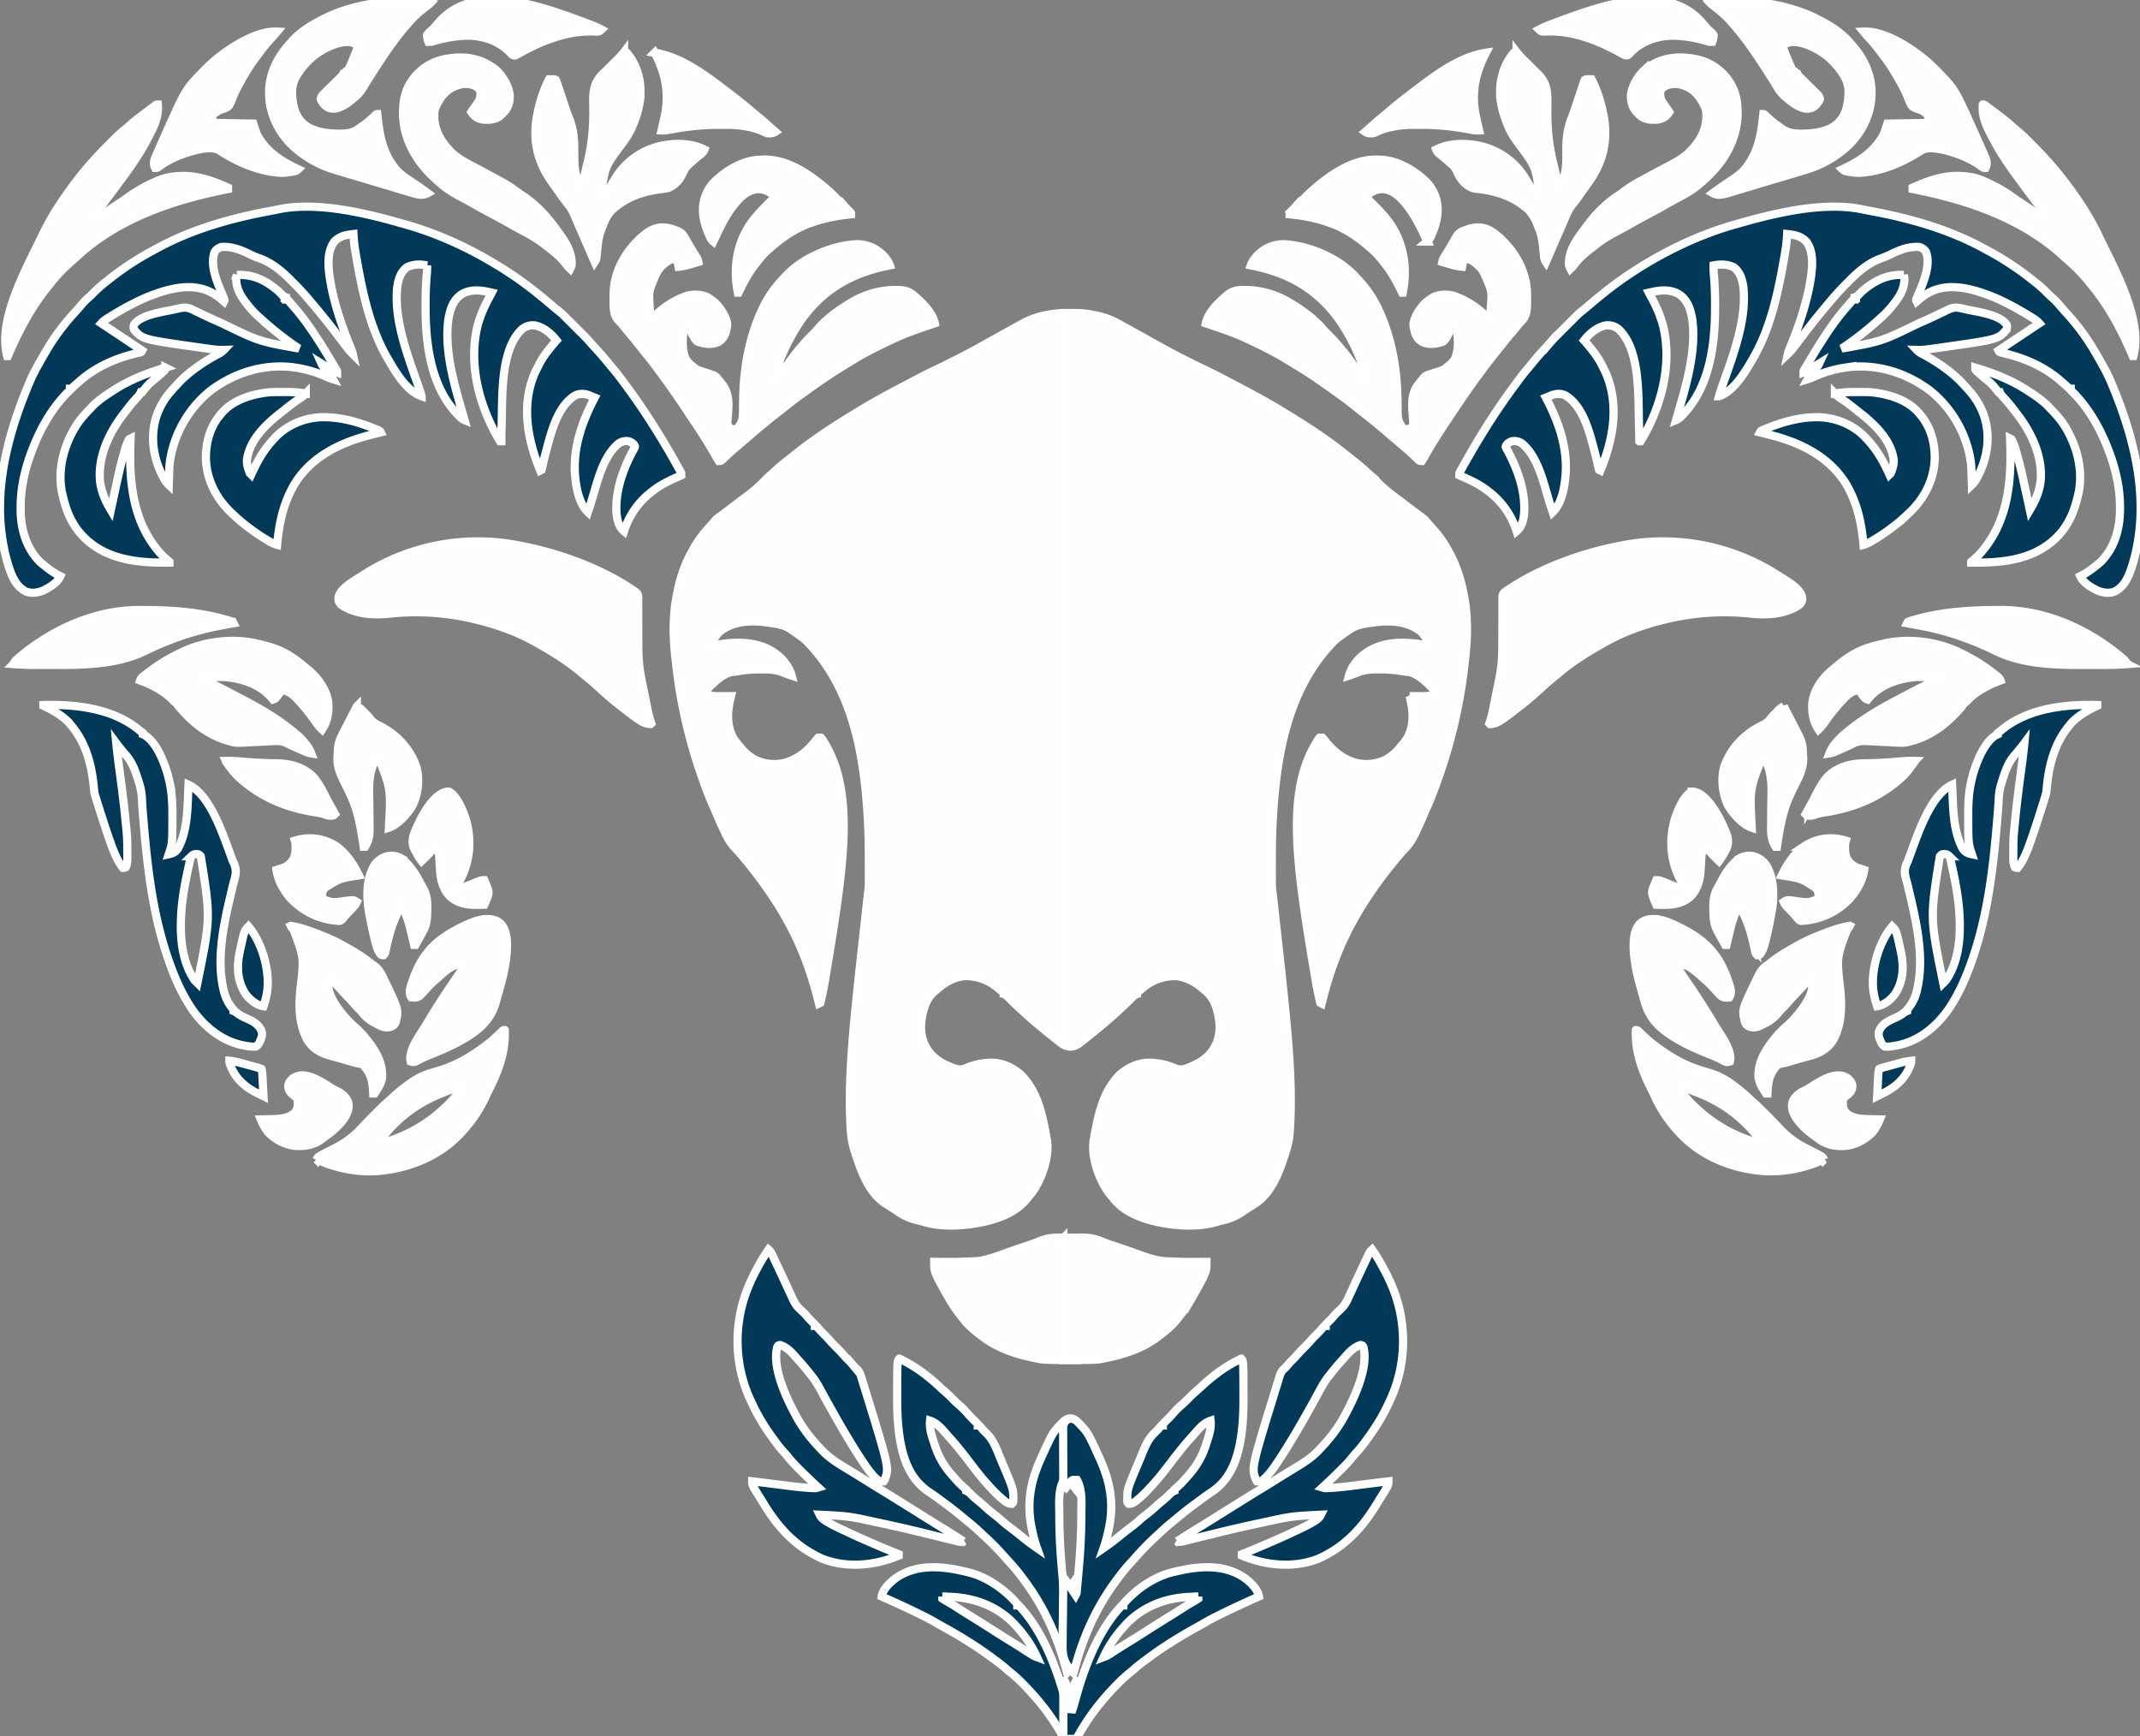
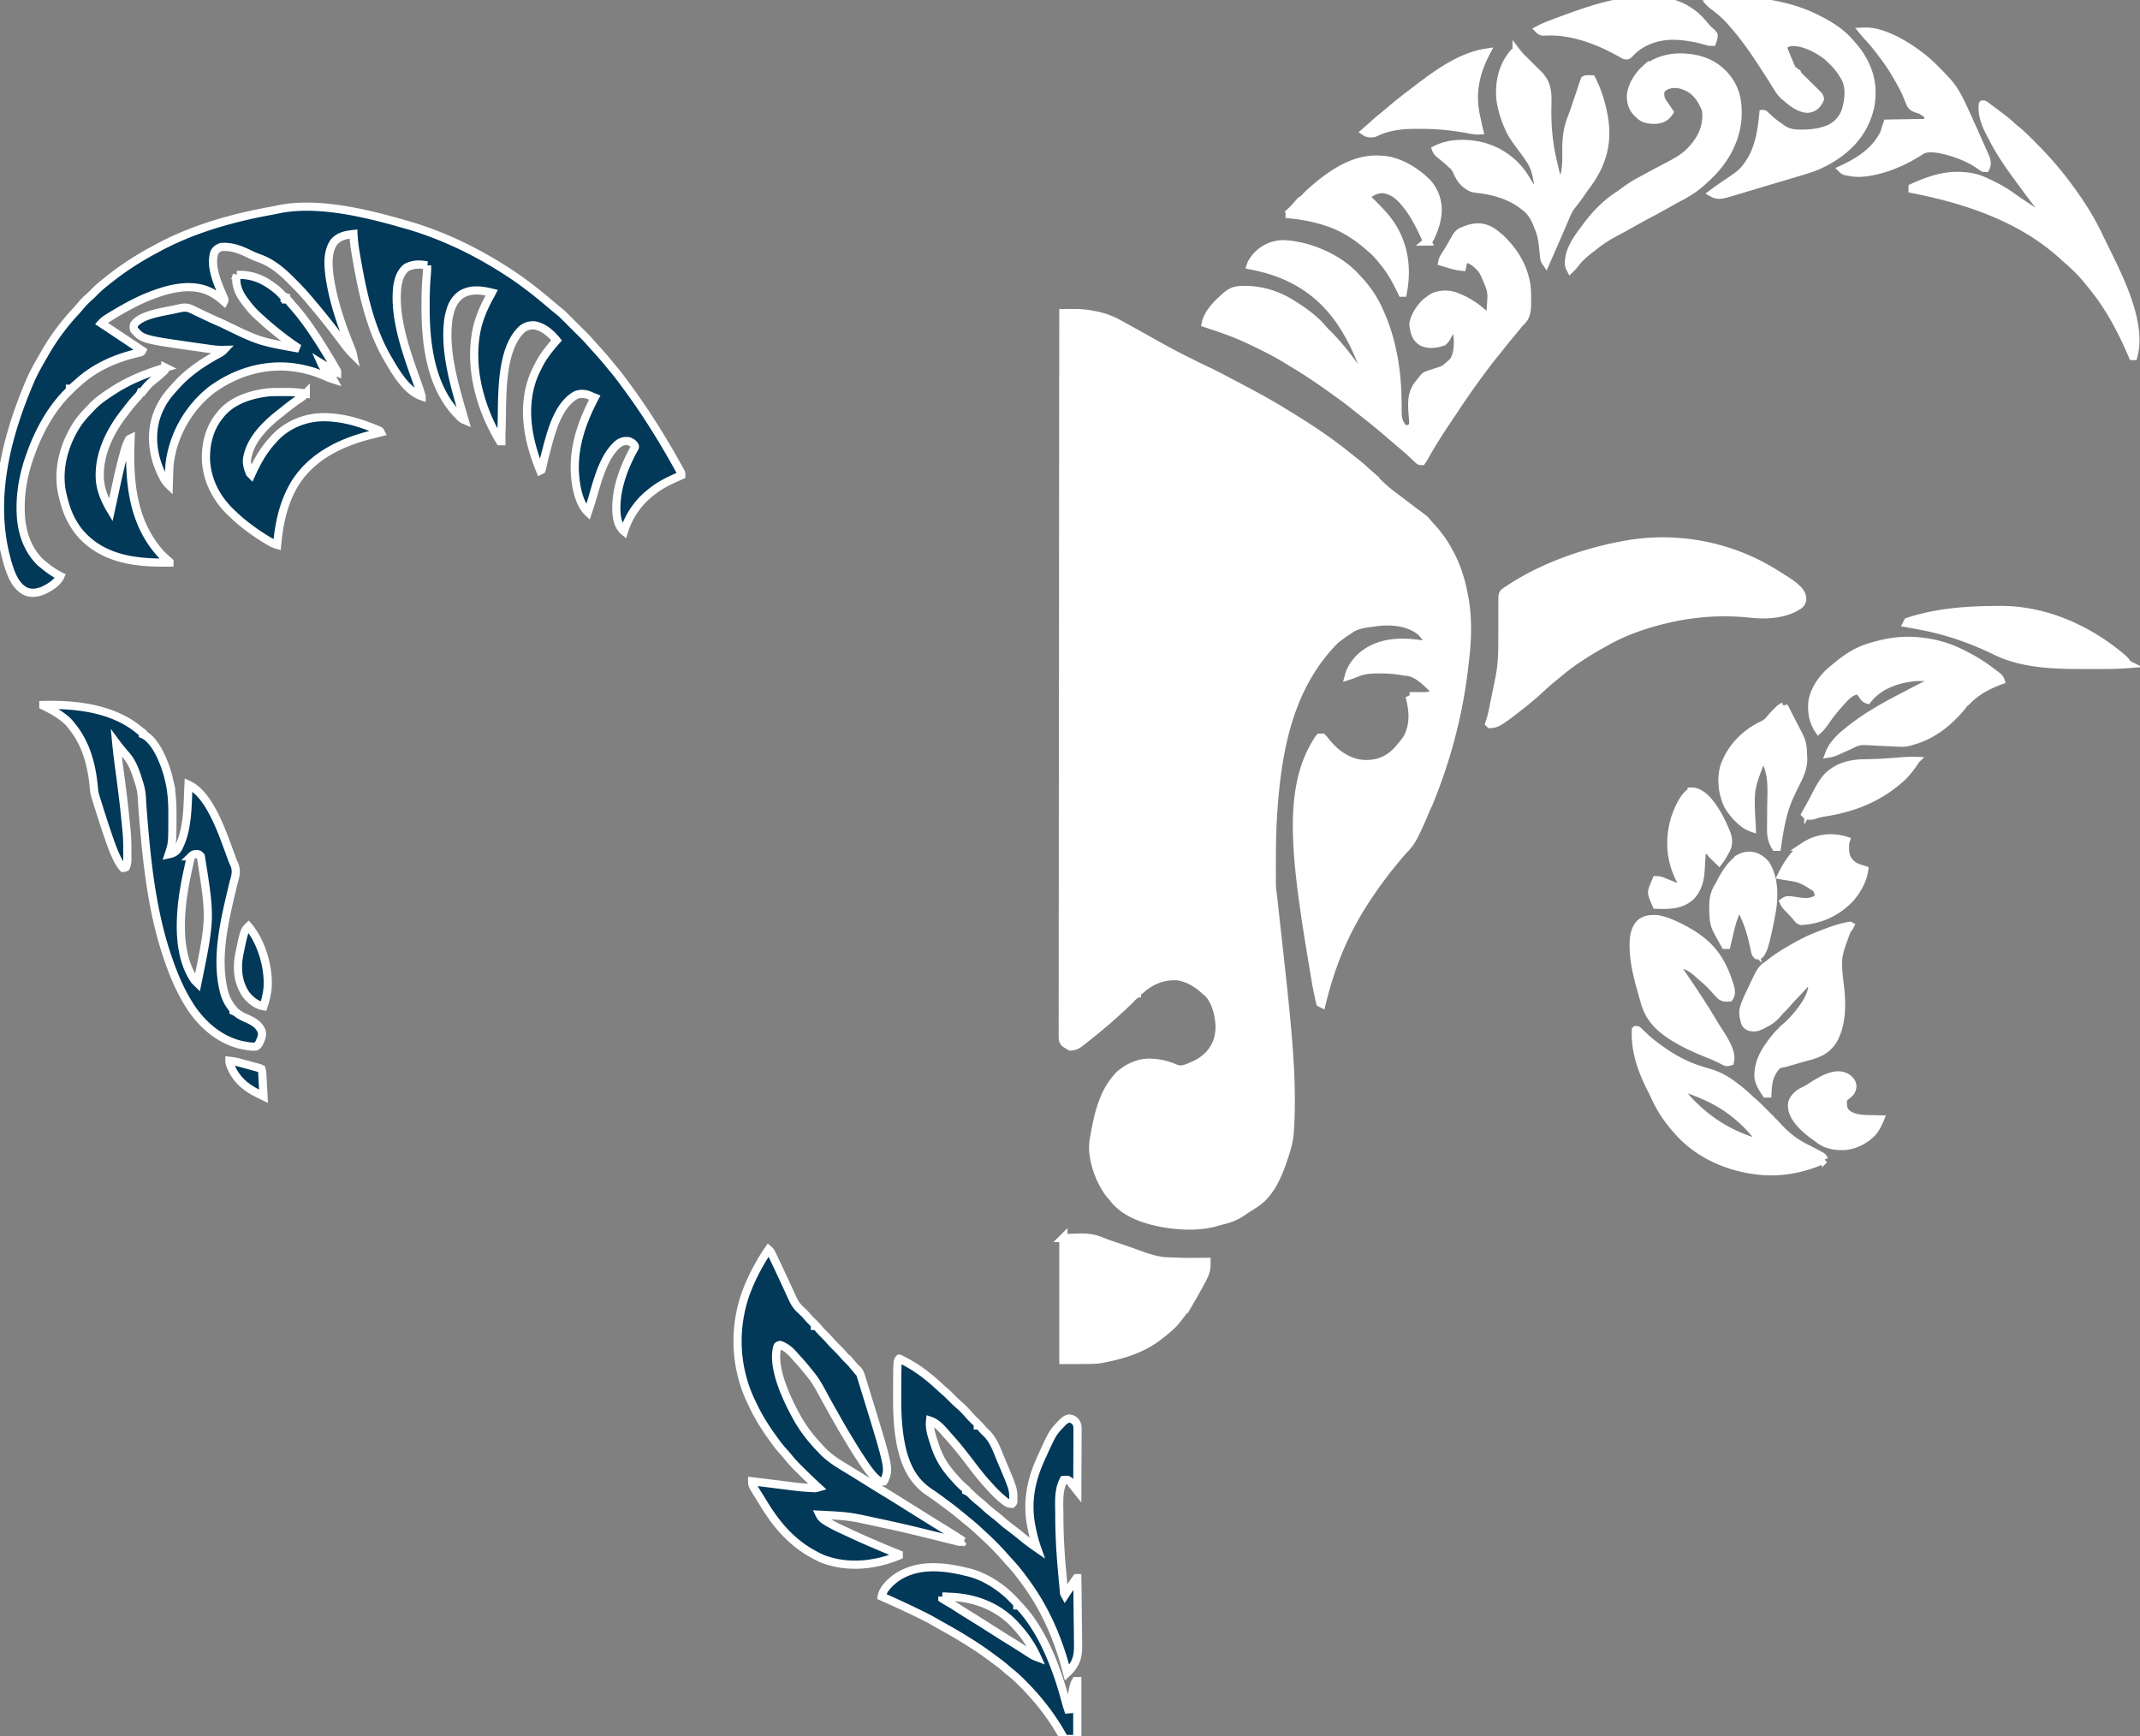
<svg xmlns="http://www.w3.org/2000/svg" width="641" height="520">
  <rect width="100%" height="100%" fill="#808080" stroke="none" />
-   <path d="M67.696 227.908v.204c1.137 1.651 2.387 3.348 3.853 4.72l.435.384c6.224 5.532 13.447 8.554 21.64 9.952 1.249.2 2.476.372 3.674.79.484.174.87.288 1.384.355.15-.002.294-.006.441-.01.654-.002.758.008 1.238-.471-.168-.3-.168-.3-.331-.597-.163-.29-.325-.58-.486-.871a97.783 97.783 0 0 1-1.59-2.91c-1.193-2.317-2.342-4.736-4.077-6.702-2.907-2.989-6.827-4.046-10.882-4.105-3.315-.041-6.608-.206-9.911-.49-1.799-.153-3.58-.3-5.388-.25zm31.657 98.038c-3.116-1.952-8.289-5.67-11.864-2.768-.694.698-1.102 1.247-1.139 2.25.1 1.124.49 1.684 1.341 2.425.774.616 1.389.93 1.528 1.954-.009.236-.015.47-.023.7-.029 1.284-.198 1.992-1.084 2.948-1.83 1.496-4.12 1.694-6.404 1.76-.4.006-.803.014-1.205.022-.63.018-1.26.033-1.89.045l-.504.01c.547 1.325 1.182 2.517 2.041 3.675 2.136 2.268 4.875 3.801 7.97 4.23 2.936.271 5.872-.17 8.258-1.995l.513-.398c2.496-1.733 5.014-3.805 6.608-6.43.735-1.426 1.21-2.802.741-4.39-.688-1.57-1.895-2.507-3.407-3.242-.515-.24-.992-.502-1.48-.796zm20.81-68.845c-2.843-1.596-5.922-.665-7.91 1.889-2.667 4.283-2.524 10.056-1.601 14.883.04.198.082.39.12.581.498 2.616 1.013 5.235 1.71 7.805.052.188.103.37.152.553.32 1.168.654 2.115 1.405 3.075.433.204.433.204.816.204.454-.453.454-.453.678-1.47.063-.304.129-.606.196-.906.039-.166.074-.325.11-.484.678-3.038 1.448-5.89 2.748-8.726.513-1.106.946-2.184 1.274-3.36.035-.124.066-.245.098-.365h.408c0 .408 0 .408.319 1.1 1.051 2.203 1.756 4.375 2.311 6.75.086.37.173.74.263 1.112.209.863.417 1.73.62 2.595.056.236.11.463.162.692h.409l.83-1.497c.117-.212.231-.416.343-.622.333-.596.662-1.193.98-1.797l.296-.576c.868-1.643 1.003-3.288 1.06-5.114l.012-.488c.07-2.464.047-4.589-1.172-6.8a29.711 29.711 0 0 1-.782-1.384c-1.494-2.946-3.15-5.647-5.855-7.65zm-19.247-3.508c-3.821-2.544-8.208-3.146-12.6-1.799.172.533.21.98.23 1.543l-.001.817c.006 1.084-.123 1.868-.535 2.885a6.048 6.048 0 0 1-3.203 2.895c-.266.077-.52.155-.778.23l-.715.243c-.173.055-.342.11-.51.166.415 3.092 2.2 6.198 4.236 8.523 4.014 4.169 8.852 6.398 14.618 6.745.6-.18.726-.314 1.122-.78.331-.418.658-.829 1.021-1.22.135-.141.266-.278.396-.417l.809-.845.414-.433c.137-.141.267-.28.398-.419.472-.492.796-.937 1.076-1.56-.984-.657-.984-.657-4.2-.203-1.24.175-2.506.385-3.752.118l-.418-.118a15.364 15.364 0 0 1-.958-.307c-.565-.253-.82-.363-1.06-.945-.148-1.135.08-1.76.703-2.705 4.475-2.89 4.475-2.89 9.873-3.724l.424-.077c-1.63-3.346-3.59-6.333-6.59-8.613zm33.565-16.494c-4.924-.055-9.368 9.536-10.681 13.327-.361 1.644-.278 2.828.53 4.314l.286.498c.51.937 1.017 1.834 1.672 2.68l.852-.83.347-.343c.576-.56 1.129-1.066 1.533-1.764l.127-.329h.408l.33-.408c.144-.206.144-.206.282-.408.619.102.619.102 1.225.204.064 1.041.129 2.082.198 3.123l.082 1.278a579.537 579.537 0 0 0 .16 2.477c.167 2.831.96 5.542 2.996 7.63 2.917 2.594 6.555 2.57 10.242 2.436l.45-1.043c.055-.132.108-.259.163-.386.08-.19.157-.371.237-.553.643-1.898.643-1.898-.85-5.367-.74 0-1.165.102-1.837.374-.267.11-.537.218-.806.326l-1.3.525c-.432.175-.862.351-1.293.523l-.414.165c-.999.416-1.832.596-2.924.537-.04-.427-.04-.427.257-.758.35-.461.643-.937.927-1.44 3.136-5.77 3.665-12.14 1.878-18.421-.784-2.491-2.63-7.087-5.077-8.367zm61.627-221.305c3.2 6.112 4.497 12.27 2.956 19.162-.07.314-.139.629-.206.945-.18.83-.362 1.662-.551 2.493l-.158.673c.917.043 1.744-.077 2.638-.249 4.869-.933 9.716-1.451 14.672-1.45.207 0 .405 0 .605.003a247.518 247.518 0 0 1 2.28.014c3.336.03 7.072.594 10.134 1.95.666.316.666.316 1.315.549.886.102 1.684.102 2.45-.408-.71-.617-1.421-1.235-2.117-1.868a64.174 64.174 0 0 0-2.642-2.293 105.608 105.608 0 0 1-2.15-1.778 140.419 140.419 0 0 0-5.853-4.749l-.712-.54c-6.586-5.029-14.252-11.156-22.661-12.454zm-20.466-8.88c-12.83-4.788-33.29-12.672-44.156-.278-.3.349-.6.698-.903 1.045l-.353.406c-.218.26-.445.517-.676.766-.606.51-1.2.963-1.633 1.633-.016.74.15 1.354.408 2.042.817 0 .817 0 1.448-.172 3.51-1.06 7.2-1.686 10.87-1.672 4.515.178 8.9 1.71 12.09 5.008.336.376.59.66 1.044.882.588.045.588.045 1.49-.453.278-.16.558-.315.837-.468l.46-.249c6.482-3.52 13.74-6.208 21.197-5.982.398.023.796.04 1.194.043.617-.1.772-.159 1.225-.612-1.335-.71-2.711-1.256-4.128-1.784l-.414-.156zm-68.749 204.662a505.147 505.147 0 0 0-1.95 3.768c-.328.647-.657 1.293-.993 1.936-.327.624-.654 1.251-.972 1.88l-.372.729c-.927 1.747-1.363 3.144-1.419 5.097-.006.419-.022.835-.055 1.25-.334 3.309.846 5.716 2.293 8.619.474.951.939 1.905 1.39 2.866.082.178.161.35.241.52 2.221 4.79 3.044 9.847 3.826 15.035l.053.355h.408c1.174-1.921 1.372-3.493 1.348-5.692-.013-.588-.023-1.174-.027-1.76a424.001 424.001 0 0 0-.04-5.095c-.064-4.467-.431-8.832 1.57-12.952.259-.481.422-.861.544-1.4l.076-.457.408.204c3.9 9.926 3.9 9.926 3.291 20.827l-.024.609c1.676-.56 3.331-1.975 4.526-3.25.187-.215.187-.215.373-.425.892-1 1.664-2.017 2.297-3.203 1.61-3.487 2.1-7.903.943-11.625-1.86-5.234-5.84-9.431-10.787-11.943-.956-.481-1.868-.902-2.57-1.733a20.508 20.508 0 0 0-1.779-2.007l-.392-.394-.375-.381-.36-.362c-.461-.465-.884-.735-1.472-1.016zm-64.55-28.862c-13.313-.16-26.188 5.5-36.329 13.955-.191.164-.191.164-.38.323-.695.584-1.25 1.086-1.633 1.927a77.47 77.47 0 0 0 6.041.237c.315 0 .63 0 .944.002l2.01.002c.684 0 1.368 0 2.052.002 9.412.039 19.697.045 28.328-4.148 7.274-3.565 14.767-6.162 22.739-7.63.365-.067.73-.134 1.096-.204.733-.138 1.464-.277 2.197-.412.181-.035.357-.067.535-.098-.07-.139-.137-.275-.205-.408a23.97 23.97 0 0 0-1.24-.42l-.534-.156c-7.9-2.307-15.936-2.895-24.128-2.962l-1.493-.01zM83.008 9.465c-5.382-.275-11.808 3.483-16.028 6.56l-.509.382c-2.178 1.592-4.083 3.382-5.955 5.324-.126.135-.249.263-.373.392-4.637 4.832-4.637 4.832-11.033 19.16-.067.148-.13.293-.196.438-.385.862-.77 1.723-1.149 2.585-.118.27-.237.54-.357.808-.113.258-.227.515-.341.77-.106.245-.21.482-.315.719-.273.626-.273.626-.492 1.243-.187.976-.257 1.553.205 2.45.612 0 .612 0 1.216-.429 2.848-2.117 6.347-3.597 9.749-4.549l.467-.126c.272-.076.545-.15.817-.22 1.882-.437 5.108-1.032 6.873.014 5.147 3.368 11.163 6.047 17.319 6.682.243.018.48.038.714.057 1.141.094 2.2-.008 3.326-.2.153-.027.302-.053.451-.082.757-.135 1.376-.176 1.94-.739-5.192-2.415-9.794-5.402-12.454-10.616l-1.02-3.062-11.841-.204c-.41-.821-.484-1.156-.409-2.042.356-.598.356-.598.758-.896.145-.1.288-.194.428-.29.499-.347.499-.347 1.06-.651.443-.143.886-.288 1.327-.433 1.466-.66 1.466-.66 2.46-3.14a33.954 33.954 0 0 1 1.993-4.197c1.506-2.756 3.119-5.461 5.003-7.976.247-.327.494-.652.74-.98 1.255-1.683 2.523-3.316 3.958-4.849a49.177 49.177 0 0 0 1.668-1.903zm145.415 38.35c-.32.021-.64.033-.96.035-5.142.202-10.456 3.477-13.925 7.064a12.05 12.05 0 0 0-2.968 8.405c.012.153.022.302.032.451.141 2.086.752 4.124 1.56 6.045.063.149.127.292.188.437.34.788.633 1.535 1.315 2.092.138-.271.273-.543.408-.816 1.46-3.232 3.054-6.486 5.163-9.352l.35-.447c1.865-2.42 3.902-4.582 7.077-5.068 2.203-.173 3.92.852 5.58 2.21-.272.27-.544.544-.817.816a210.78 210.78 0 0 0-1.913 1.909c-.114.114-.223.224-.333.337-1.613 1.63-3.134 3.295-4.45 5.181-4.149 6.204-5.118 13.313-3.716 20.542h.204c1.476-3.087 3.077-6.123 5.227-8.795l.49-.596c1.026-1.319 2.06-2.52 3.325-3.614.188-.159.372-.314.553-.47 3.726-3.292 7.848-6.04 12.603-7.606l.463-.151c3.485-1.18 6.898-1.788 10.54-2.195l.484-.05c0-.409 0-.409-.261-.705a24.498 24.498 0 0 1-1.933-2.027c-.341-.413-.341-.413-.664-.74l-.612-.203v-.409c-.596-.37-.596-.37-.974-.763a37.448 37.448 0 0 0-1.788-1.768c-5.439-4.855-12.558-10.083-20.248-9.748zm-78.519 228.77c-1.494-1.277-3.246-1.397-5.153-1.262-.239.05-.471.102-.702.153-1.921.392-3.677 1.17-5.439 2.009-7.763 3.811-12.038 7.76-14.927 15.975l-.215.63c-.253.731-.487 1.454-.65 2.21-.103.985-.152 1.608.408 2.45.269.02.53.042.792.062.822-.004 1.386-.222 1.996-.784.113-.122.22-.242.331-.36l.367-.403.756-.829c.126-.137.247-.27.37-.402.769-.841 1.557-1.656 2.419-2.403.418-.36.837-.719 1.247-1.086 1.472-1.32 2.917-2.668 4.787-3.391.764-.18 1.517-.365 2.246 0 .267.574.267.574.049.953l-.257.378-.29.433-.325.47c-.224.334-.451.67-.678 1.004-.492.72-.982 1.443-1.47 2.168l-.736 1.092a225.667 225.667 0 0 0-6.909 10.855l-.347.576c-1.621 2.709-5.39 7.504-4.553 10.856.627.196.935.24 1.552-.01 1.388-.782 2.8-1.423 4.281-2.015 3.12-1.243 6.167-2.55 9.107-4.179 5.008-2.833 8.924-5.81 10.545-11.542.092-.33.185-.658.281-.987 1.423-4.932 2.901-10.02 3.063-15.178.038-2.593-.037-5.463-1.946-7.444zm-62.813.727c.204.409.204.409.5.764.124.149.247.292.367.437 3.134 8.374 3.134 8.374 2.048 17.616-.541 5.149-.496 10.555 1.99 15.23 1.81 2.962 4.235 4.16 7.47 5.012.85.22 1.695.453 2.538.694.294.086.586.17.878.253.439.127.88.251 1.319.378 1.355.392 2.707.835 4.111 1.01l.623.05v.408c2.235 2.488 2.652 4.601 2.838 7.93l.02.44h.408c.993-1.49 1.934-2.903 2.246-4.696.302-4.432-1.933-8.147-4.62-11.495l-.28-.345c-.455-.562-.894-1.146-1.429-1.634h-.408v-.408a15.122 15.122 0 0 0-1.38-1.327c-1.023-.864-1.93-1.797-2.817-2.797-.17-.194-.335-.382-.498-.571a30.594 30.594 0 0 1-2.693-3.636c-1.562-2.526-2.458-4.812-1.799-7.797.584.361.584.361.915.702.108.119.214.231.32.345.125.135.245.264.366.392l.796.862.42.451c.425.457.85.915 1.279 1.37.138.149.275.294.412.439.267.281.533.565.8.849a76.16 76.16 0 0 1 2.19 2.403c.427.494.864.968 1.332 1.425.261.249.514.506.765.765 1.193 1.54 2.293 2.554 4.01 3.496l.635.332.614.325c1.39.696 2.35.988 3.877.504.75-.418.972-.594 1.276-1.39.888-3.587.888-3.587-3.16-12.025-.133-.275-.268-.549-.4-.824-.758-1.61-1.435-2.993-2.95-4.022-.425-.264-.425-.264-.772-.543-1.61-1.323-3.307-2.466-5.096-3.532l-.483-.286c-2.567-1.517-5.137-2.968-7.9-4.097l-.47-.19c-3.296-1.33-6.687-2.689-10.208-3.267zm64.103 31.236c-.408 0-.408 0-.704.237l-.34.33-.385.366c-1.153 1.112-2.315 2.196-3.583 3.178-.169.131-.334.256-.5.38-4.205 3.24-8.741 5.943-13.841 7.519l-.427.13c-.72.223-1.441.444-2.166.652-2.509.716-4.593 1.825-6.712 3.35-.182.135-.36.263-.535.394-1.53 1.123-2.977 2.295-4.357 3.6-.429.405-.857.812-1.306 1.198-1.193 1.018-2.301 2.115-3.408 3.225-.167.17-.167.17-.333.335-1.337 1.337-2.666 2.674-3.948 4.067-2.582 2.817-5.214 4.834-8.646 6.537a81.962 81.962 0 0 0-3.066 1.58c-.225.122-.225.122-.443.243-.757.408-1.36.608-1.645 1.468a87.926 87.926 0 0 0 2.041.816c5.106 1.999 10.587 2.973 16.073 2.617 9.679-.737 19.227-4.652 25.709-12.07l.477-.55c2.72-3.04 4.749-6.251 6.452-9.959.275-.602.557-1.2.851-1.794 2.895-5.629 5.006-11.455 4.742-17.85zm-14.556 17.275c.73-.265 1.158-.394 1.899-.127-1.4 1.956-2.825 3.775-4.585 5.423-.213.2-.427.4-.637.602-4.812 4.618-10.424 7.925-16.749 10.022l-.524.171-.505.168-.473.15c-.631.203-1.005.205-1.638 0 3.963-5.642 9.27-10.221 15.467-13.253l.457-.22c1.72-.831 3.485-1.525 5.273-2.193.237-.088.468-.171.699-.257l.677-.253c.323-.119.323-.119.64-.233zm11.928-304.9c-3.912-3.121-8.236-4.101-13.168-3.564l-.535.07c-3.338.395-6.555 1.67-9.038 3.95l-.353.336c-.259.237-.259.237-.51.472-3.462 3.722-4.367 7.541-4.232 12.513.306 7.108 3.824 13.349 8.905 18.145.11.106.218.208.329.31.498.471.998.937 1.514 1.388.18.153.354.3.527.45 1.993 1.75 4.132 2.99 6.478 4.223a91.948 91.948 0 0 1 2.985 1.64 207.147 207.147 0 0 0 6.053 3.323 194.89 194.89 0 0 1 5.549 3.036 108.86 108.86 0 0 0 3.797 2.088c2.315 1.199 4.442 2.513 6.494 4.128.353.278.708.555 1.066.831 1.808 1.384 3.482 2.75 4.885 4.563.455.614.93 1.155 1.482 1.686.204-.384.204-.384.408-1.02.356-3.996-2.172-7.597-4.464-10.653l-.435-.576c-2.63-3.689-6.02-7.223-9.826-9.693a25.088 25.088 0 0 1-1.57-1.094 35.16 35.16 0 0 0-4.628-3.01c-.484-.26-.968-.52-1.452-.783-1.698-.925-3.395-1.852-5.106-2.754l-1.516-.799-.746-.396c-2.106-1.094-4.183-2.25-5.96-3.844-3.032-2.936-5.294-6.4-5.417-10.726l-.004-.484c-.012-.919.045-1.619.365-2.49l.337-.674c1.005-2.079 2.168-3.695 4.11-4.982 1.996-1.12 4.032-1.741 6.29-1.206 1.225.388 2.047.751 2.666 1.9.198 1.35.008 2.412-.733 3.565l-.365.504-.382.535a47.449 47.449 0 0 0-1.174 1.725c.155.225.318.445.484.662.961 1.104 2.043 1.508 3.485 1.653 1.835.047 3.521-.092 4.918-1.398l.3-.304c.25-.243.496-.49.739-.741 1.217-1.438 1.607-3.016 1.553-4.873-.26-2.763-2.07-5.764-4.105-7.632zM47.281 31.31c-.408 0-.408 0-.776.257-.226.18-.226.18-.449.355l-1.71 1.28-.74.557c-1.555 1.168-3.127 2.313-4.568 3.624a23.62 23.62 0 0 1-1.423 1.252c-1.411 1.108-2.683 2.319-3.949 3.589-.381.385-.763.771-1.147 1.155-3.01 3.01-5.867 6.116-8.51 9.454-.138.18-.275.351-.41.525a113.34 113.34 0 0 0-4.197 5.7c-.1.145-.198.284-.294.425-2.43 3.51-4.583 7.149-6.433 11l-.304.636C7.761 80.714-.735 95.771 2.164 106.642h.204c3.193-7.503 6.914-14.62 12.092-20.948.19-.23.377-.462.565-.692 1.99-2.597 4.34-4.963 6.805-7.113.424-.366.843-.731 1.255-1.109 12.239-11.304 28.592-16.852 44.628-20.037l.596-.119v-.408c-4.465-2.031-9.201-3.715-14.193-3.511l-.71.04c-2.487.137-4.55.6-6.813 1.648-.157.074-.308.145-.46.214-2.698 1.227-5.174 2.593-7.594 4.318a72.583 72.583 0 0 1-2.451 1.695c-.972.639-1.938 1.286-2.901 1.935l-.666.451-1.343.905-.643.436-.605.407c-.614.416-1.106.722-1.84.853l-.14-.355c-.114-.472-.114-.472.174-.86.132-.15.259-.298.387-.443l.46-.545a63.18 63.18 0 0 0 1.541-1.915l.36-.463a193.865 193.865 0 0 0 3.67-4.88c.333-.457.668-.914 1.005-1.371 3.04-4.091 6.116-8.356 8.476-12.882.202-.398.406-.796.618-1.19 1.61-2.983 2.94-5.94 2.64-9.393zm29.806 161.484c-7.214-1.705-15.489-.743-22.195 2.329l-.67.325c-3.12 1.478-6.05 3.174-8.821 5.238-.125.092-.245.184-.366.274a133.403 133.403 0 0 0-1.594 1.212c-.661.503-1.196.831-1.468 1.646 3.542 1.294 7.097 3.123 9.76 5.843.364.408.621.673 1.101.937l.368.161c0 .461 0 .461.824 1.392l.4.445c3.749 4.271 8.224 7.648 13.732 9.242.17.045.332.092.496.137 1.984.572 1.984.572 6.51.333.47-.027.94-.05 1.409-.072.757-.036 1.517-.071 2.274-.108.762-.043 1.521-.086 2.28-.118l.727-.033c1.664-.104 2.836-.002 4.332.766.294.157.592.31.895.45.118.052.232.103.347.152.453.206.908.41 1.361.614l.727.325.74.335.712.318c.75.34 1.433.594 2.247.725-.359-.933-.76-1.696-1.372-2.489-.098-.12-.191-.238-.285-.357-.79-.988-1.597-1.886-2.573-2.699-.157-.128-.312-.25-.465-.375-5.028-4.304-10.849-7.656-16.71-10.684a153.14 153.14 0 0 1-1.517-.792 171.979 171.979 0 0 0-5.89-3.02c-.29-.138-.577-.279-.867-.42-.415-.204-.831-.408-1.248-.61-.132-.063-.261-.127-.39-.188-.653-.318-1.237-.592-1.941-.76-.145-.02-.286-.042-.427-.063v-.408c.917-.004 1.834-.008 2.75-.01l1.13-.002c.55-.004 1.102-.006 1.653-.006l.529-.002a42.144 42.144 0 0 1 1.9.02c5.255.496 10.557 2.264 14.044 6.43.083.105.165.205.247.307.682-.227.682-.227 1.392-1.166.141-.192.141-.192.28-.377l.557-.741.425-.574c1.915.263 3.127 1.184 4.44 2.562.155.17.308.335.46.5 1.798 1.934 3.446 3.932 4.95 6.1.67.98 1.323 1.866 2.195 2.679 1.645-2.489 2.076-5.249 1.837-8.166-.465-3.64-3.013-7.262-5.796-9.573-.292-.237-.584-.474-.867-.717-3.093-2.65-6.288-4.88-10.204-6.1-.245-.073-.245-.073-.486-.147a50.55 50.55 0 0 0-3.879-1.02zM123.251.225c-8.903-.04-18.582 1.425-26.552 5.551l-.42.219c-3.132 1.594-6.123 3.478-8.555 6.05l-.428.482c-.948 1.056-1.858 2.13-2.701 3.269-3.44 4.99-4.663 9.985-3.628 15.922 1.298 6.132 4.746 10.955 9.865 14.531l.547.372c1.192.843 2.435 1.547 3.742 2.196l.545.266c1.805.902 3.679 1.494 5.606 2.078l.518.155c2.12.643 2.12.643 6.68 1.995 1.562.461 3.122.925 4.681 1.394a2638.727 2638.727 0 0 0 6.113 1.831c.753.227 1.504.454 2.258.678.281.084.563.168.847.251.514.158 1.029.31 1.543.464 1.45.39 2.856.688 4.214-.08-1.472-1.1-2.983-2.137-4.506-3.164-1.841-1.233-3.811-2.46-5.21-4.21-.098-.13-.194-.257-.287-.384-3.52-4.51-4.463-9.705-5.037-15.248l-.067-.675c-.204 0-.204 0-.682.434-1.152 1.089-2.297 2.148-3.614 3.038l-.604.406c-1.966 1.589-3.703 1.993-6.202 1.993-.151 0-.298 0-.447-.002-3.003-.01-5.861-.372-8.617-1.64-2.324-1.239-3.747-2.98-4.602-5.467-.82-3-1.284-6.64.194-9.511.14-.243.14-.243.28-.48 1.353-2.421 3.076-4.303 5.163-6.124 2.737-2.164 7.312-4.561 10.908-4.214.855.167 1.633.367 2.15 1.113.191.443.191.443.06.904l-.198.496c-.108.28-.108.28-.216.553l-.235.574a87.209 87.209 0 0 1-1.523 3.64l-.185.404c-.178.443-.178.443-.409.817-.612.204-.612.204-.855.625l-.166.396h-.408c-.182.41-.182.41-.467.692l-.34.33c-.191.19-.191.19-.381.376l-.837.823-1.343 1.327c-.45.439-.899.878-1.346 1.32-.143.141-.283.28-.422.42l-.415.401c-.13.129-.255.256-.381.38-.482.476-.71.806-.805 1.484.223.584.555 1.058.943 1.544.782.88 1.57 1.24 2.736 1.355 2.162-.073 4.285-1.55 5.87-2.911l.455-.396c1.384-1.019 2.194-2.236 3.068-3.691.586-.978 1.196-1.94 1.81-2.901l.43-.668c3.225-5.034 6.528-10.068 10.477-14.574l.547-.623c1.457-1.737 3.082-3.195 4.885-4.567.651-.488 1.296-.96 1.852-1.557-.882-.356-1.631-.458-2.566-.466l-.51.004c-.37-.002-.738-.002-1.105-.002-.572.002-1.144.004-1.715.002zm63.67 15.365c-.412.535-.833 1.039-1.303 1.525l-.826.819-.305.302c-.532.524-1.06 1.051-1.588 1.58-.763.765-1.527 1.527-2.3 2.282-.105.098-.205.194-.305.29-2.631 2.78-2.664 5.46-2.584 9.136.132 5.724-.282 11.071-1.59 16.653l-.109.461c-.582 2.472-1.129 4.969-1.952 7.374-1.968-3.375-2.078-6.39-2.041-10.232.037-3.712-.155-6.837-1.525-10.31a55.849 55.849 0 0 1-1.215-3.36c-.149-.453-.3-.907-.451-1.36-.227-.667-.451-1.337-.676-2.005-.23-.692-.46-1.382-.692-2.072a81.453 81.453 0 0 1-.424-1.27l-.194-.567c-.166-.5-.166-.5-.335-.876-.46-.229-.46-.229-2.042-.204-1.906 3.693-3.093 7.774-3.772 11.865-1.121 7.472.681 13.63 5.128 19.66.655.888 1.29 1.79 1.923 2.695.502.72 1.002 1.44 1.537 2.133a138.509 138.509 0 0 1 .978 1.25c.937 1.143 1.5 2.33 2.064 3.697.198.486.4.972.608 1.453.103.235.2.464.3.69l.307.71.318.736c1.421 3.279 2.852 6.551 4.287 9.824.405-.609.482-.958.554-1.666.026-.29.053-.58.083-.868.05-.47.096-.939.141-1.409.194-2.072.46-3.917 1.221-5.869.143-.347.284-.698.415-1.051.732-1.99 1.751-3.891 3.395-5.28.177-.134.349-.263.52-.394 3.928-3.246 8.685-4.656 13.678-5.308.788-.069 1.497-.15 2.246-.408 2.144-1.051 3.234-2.4 4.23-4.555.341-.745.629-1.32 1.178-1.939l.512-.447a53.61 53.61 0 0 1 3.267-2.82c.657-.514 1.119-.887 1.429-1.671-4.093-2.048-9.113-1.997-13.474-1.021-5.67 1.443-10.306 4.816-13.34 9.84-.181.304-.363.61-.549.913-.48.767-.96 1.535-1.423 2.313-.198.457-.198.457-.408.816-.39.13-.778.27-1.161.42l-.472.193c-.035-.2-.07-.394-.102-.588 1.176-7.823 1.176-7.823 6.086-14.432 1.086-1.472 2.125-2.92 2.89-4.587l.223-.502c1.282-2.887 2.227-5.929 2.54-9.085.28-4.867-.864-9.493-4.083-13.27-.464-.176-.464-.176-.817-.204zm135.76 355.224c-4.776 0-7.449-.641-11.387.976-1.082.473-2.192.85-3.313 1.223-.682.226-1.364.457-2.046.69l-.829.281c-.559.19-1.12.38-1.68.572-3.654 1.247-7.43 2.954-11.312 3.23-.226.012-.447.022-.667.032-5.48.2-5.48.2-10.963.147l-.674-.006c0 3.054 0 3.054 4.097 10.355l.394.67a41.75 41.75 0 0 0 3 4.501c.159.206.316.404.471.602.596.762 1.178 1.538 1.837 2.246h.409v.408c1.096 1.125 2.345 2.12 3.58 3.085.172.13.337.26.503.386 4.442 3.448 9.68 5.269 15.125 6.41.3.061.3.061.594.123 2.785.612 2.785.612 12.862.612v-36.543zm-168.22-207.622c-15.222-2.805-31.276.177-44.442 8.282l-.472.292c-.581.36-1.161.719-1.741 1.082l-.594.372c-1.648 1.03-3.31 2.096-4.65 3.517-.838.976-1.223 1.695-1.18 2.99.193.658.4 1.044.924 1.491 4.03 2.746 9.55 3.105 14.234 2.605a74.505 74.505 0 0 1 24.786 1.46l.682.161c6.214 1.444 12.449 3.595 18.032 6.715.407.235.815.467 1.225.694a102.516 102.516 0 0 1 7.444 4.536c.153.102.302.204.45.304 1.93 1.303 3.733 2.73 5.519 4.222.476.4.953.792 1.437 1.182a59.166 59.166 0 0 1 3.33 2.905c.702.656 1.41 1.305 2.14 1.934l.436.373a94.844 94.844 0 0 0 4.647 3.785c.33.25.66.5.984.758 1.168.93 2.35 1.825 3.601 2.645l.427.276c1.08.719 1.896 1.051 3.203 1.11l.204-.204c-.574-1.551-.91-3.131-1.237-4.748-.065-.325-.133-.65-.198-.974-.139-.684-.278-1.37-.415-2.054-.177-.88-.353-1.76-.534-2.64-.143-.69-.282-1.377-.421-2.07l-.202-.998c-.74-3.564-.896-7.033-.894-10.665.002-.96-.002-1.919-.006-2.876-.005-1.23-.01-2.458-.009-3.685.002-1.023.002-2.046-.004-3.067l-.006-1.163c.004-.553.008-1.105.002-1.658l-.004-.506c.004-.304.004-.609-.002-.913-.155-.78-.186-.894-.75-1.37l-.628-.422c-9.987-6.81-22.753-11.34-34.555-13.54l-.763-.138zm48.18-94.114c-3.338-1.409-6.215-1.364-9.097.84l-.396.307c-.458.355-.893.715-1.327 1.098v.409h-.409c-3.084 2.96-5.502 6.59-6.737 10.693l-.204.74c-.522 1.763-.651 3.427-.674 5.258l-.002.788-.004.753c.019 2.326-.083 4.508 1.646 6.219.473.451.473.451.9.974.727.906 1.462 1.802 2.215 2.684a91.49 91.49 0 0 1 2.53 3.087c.59.76 1.184 1.515 1.792 2.26a124.362 124.362 0 0 1 3.828 4.887c.322.437.645.874.97 1.309a246.366 246.366 0 0 1 7.786 11.114c.508.77 1.02 1.535 1.537 2.3 2.293 3.4 4.532 6.83 6.59 10.38l.306.537c.186.32.37.64.552.961.27.49.539.944.855 1.405.68 0 .68 0 1.537-.819.247-.24.496-.481.748-.718l.392-.374a54.083 54.083 0 0 1 1.87-1.682l.353-.298c.239-.202.475-.404.714-.609.598-.504 1.192-1.012 1.787-1.523.236-.204.475-.408.712-.61.482-.412.962-.825 1.441-1.237a214.364 214.364 0 0 1 8.718-7.135c.414-.319.826-.641 1.233-.97a112.009 112.009 0 0 1 5.534-4.218c.427-.302.852-.604 1.276-.91a224.94 224.94 0 0 1 3.712-2.624l.416-.285c.386-.266.77-.53 1.158-.792l.45-.307a119.684 119.684 0 0 1 5.417-3.468l1.058-.647c.588-.36 1.175-.717 1.761-1.078 3.63-2.242 7.452-4.114 11.308-5.927l.668-.312c3.828-1.811 7.803-3.15 11.816-4.485l.637-.21c-.643-3.075-3.464-5.878-5.728-7.879l-.345-.3c-1.284-1.125-2.479-1.674-4.18-1.768l-.542-.018c-5.27-.2-10.28 1.255-14.769 4.021l-.363.227c-3.177 1.982-6.435 4.3-8.893 7.145-.357.423-.714.83-1.104 1.22-3.634 3.527-6.931 7.655-9.696 11.895l-.285.45c-.182.279-.36.56-.54.84-.287.476-.567.88-.918 1.315-.541.204-.541.204-1.02.204 1.473-6.155 4.364-12.324 7.853-17.604 6.537-9.644 15.358-14.787 26.662-17.024l.394-.078c-.339-1.016-.97-1.82-1.633-2.654-2.23-2.368-4.753-3.572-8.023-3.7-7.44.293-16.19 3.93-21.36 9.37l-.423.455c-2.666 2.723-4.853 5.692-6.517 9.132l-.22.463c-3.906 8.213-5.584 17.51-5.75 26.568l-.007.523c-.017.872-.035 1.744-.04 2.615-.005 1.623.068 3.187-.72 4.657l-.22.343-.229.378c-.443.637-.73.835-1.494.988-.713-.14-1.197-.302-1.73-.81-.346-.852-.346-.852-.28-1.797.042-.419.076-.837.11-1.256.015-.24.034-.473.05-.706.239-3.173.384-6.215-1.647-8.84l-.268-.333c-.257-.337-.518-.67-.79-.996l-.255-.306c-.778-1.013-.778-1.013-2.958-1.733-.488-.156-.974-.31-1.462-.468-.239-.08-.472-.155-.704-.23-.617-.199-1.121-.37-1.658-.736l-.363-.304c-.84-.682-1.687-1.368-2.342-2.235-1.509-2.732-1.27-7.078-.517-10.014.392.067.392.067.817.204.72.72 1.17 1.476 1.646 2.372.39.77.737 1.376 1.416 1.915 2.028.67 4.257 1.015 6.227.064 1.21-.737 1.85-1.674 2.227-3.018.062-.261.062-.261.12-.516a9.498 9.498 0 0 0 .285-1.76c-.268-2.327-2.08-4.981-3.73-6.56-.217-.155-.427-.308-.637-.459-.59-.461-1.176-.87-1.838-1.225-2.15-.845-4.542-.818-6.698.015-.153.065-.3.126-.447.19-3.487 1.384-6.617 3.713-9.238 6.371-.12.125-.239.245-.357.366-.05-.686-.098-1.372-.145-2.058l-.06-.852a162.87 162.87 0 0 1-.203-3.215c-.156-1.786.155-3.179.843-4.816.18-.41.355-.823.522-1.24.484-1.212.968-2.333 1.801-3.347 1.368-1.386 2.772-2.76 4.796-2.846.42.561.42.561.536 1.074.035.17.068.332.1.496.037.17.072.335.105.5l.075.38c1.145-.106 2.197-.337 3.301-.658l.578-.171c.682-.2 1.362-.398 2.042-.6-.09-.43-.192-.792-.394-1.182l-.235-.374-.268-.433c-.637-1.012-1.278-2.023-1.874-3.06-.106-.192-.212-.378-.316-.563-.208-.368-.419-.733-.627-1.1-.65-1.195-1.141-2-2.425-2.534l-.394-.145zm117.387 24.69c-2.037-.015-3.936.091-5.937.475l-.506.098c-2.56.467-4.93 1.264-7.215 2.503-.349.194-.698.388-1.047.58-.633.345-1.262.69-1.89 1.039-.376.21-.754.418-1.13.627-1.716.947-3.43 1.9-5.14 2.856-3.797 2.125-7.599 4.25-11.506 6.167-.38.188-.76.374-1.14.566-1.22.616-2.439 1.237-3.682 1.812-2.097.97-4.146 2.013-6.192 3.091-.555.294-1.113.588-1.67.88-5.283 2.758-10.583 5.543-15.67 8.652-.407.251-.815.502-1.224.751-6.294 3.834-12.518 7.872-18.25 12.515a97.91 97.91 0 0 1-1.84 1.464c-1.137.88-2.25 1.768-3.314 2.737-.467.437-.933.874-1.418 1.293a27.726 27.726 0 0 0-2.028 1.89c-1.83 1.917-3.754 3.567-5.885 5.14-.931.682-1.85 1.379-2.767 2.08-1.039.797-2.078 1.595-3.13 2.375l-.491.36c-.3.224-.602.447-.905.67-.467.338-.918.679-1.365 1.044v.409h-.409l-.522.588c-.36.434-.721.861-1.105 1.276-1.988 2.13-3.748 4.452-5.138 7.014l-.38.717c-2.197 3.924-3.562 8.319-4.391 12.729-.035.183-.068.363-.1.54-1.172 6.013-1.009 12.734-.276 18.795.051.433.1.868.147 1.3 1.409 12.931 4.493 25.558 9.115 37.711l.176.455c.563 1.479 1.129 2.953 1.788 4.392a57.1 57.1 0 0 1 .688 1.527 112.026 112.026 0 0 0 2.68 6.035c.123.25.246.504.368.755.813 1.72 1.678 3.105 3.001 4.483.288.294.572.592.846.898l.308.36c.096.114.19.224.286.335.094.112.187.22.28.328 2.637 3.093 5.146 6.282 7.473 9.614l.272.39c1.698 2.415 3.303 4.867 4.79 7.419.105.185.21.363.314.543 4.791 8.213 7.986 16.754 10.268 25.962l.143.577.409-.204c.11-.404.216-.808.306-1.219l.114-.567c.145-.686.286-1.372.427-2.058l.271-1.325c5.974-35.284 9.314-56.862.456-72.15-.102-.169-.2-.334-.298-.5l-.284-.485-.274-.443c-.24-.392-.24-.392-.514-.668h-.817l-.43.441c-1.987 2.621-4.306 4.86-7.328 6.245l-.612.255c-2.68 1.141-5.886 1.244-8.674.386-.174-.061-.343-.12-.513-.182-2.082-.655-4.075-2.247-5.46-3.915l-.46-.576h-.409c0-.408 0-.408-.314-.83a23.635 23.635 0 0 1-1.319-1.824c-1.953-3.883-1.768-7.609-.784-11.749l.172-.704c-.558.004-1.115.008-1.672.01-.235.002-.462.002-.688.002-1.505.012-3.003.09-4.455-.37-.377-.242-.377-.242-.51-.753-.08-.571-.08-.571.384-1.135 1.94-2.017 4.832-4.818 7.739-5.057.63-.047.63-.047 1.04-.114 2.249-.419 4.466-.602 6.753-.608h.416c2.086-.009 4.046.065 6.04.72 1.032.427 2.059.837 3.122 1.18-.62-2.36-2.403-4.732-4.297-6.24l-.398-.293-.474-.347c-4.912-3.366-11.114-3.384-16.785-2.478l-.515.082c-.347.057-.694.112-1.04.167-.268.043-.525.086-.785.127.658-1.638 1.593-3.116 2.883-4.339 3.738-2.905 8.705-3.268 13.253-2.721.276.04.541.08.809.118 2.346.315 4.655.54 6.7 1.801l.65.445c1.394.929 2.761 1.88 4.066 2.93 13.931 13.907 17.326 33.256 18.564 50.923.014.229.014.229.03.451.374 5.22.445 10.435.447 15.667v.488c0 .947 0 1.895-.002 2.842l-.002.886c0 .28 0 .56-.002.839l-.002.784a19.723 19.723 0 0 1-.178 2.57c-.038.28-.073.56-.106.84-.026.216-.026.216-.049.426-.018.149-.034.296-.05.44l-.056.47c-3.76 34.175-6.063 51.971-4.965 69.322l.066.786c.183 2.454.865 4.785 1.64 7.11l.134.393c1.678 5.012 3.938 10.595 8.527 13.608l.519.325c.345.223.688.443 1.033.664.534.332 1.067.663 1.582 1.028 2.005 1.446 3.85 2.348 6.257 2.932.57.135 1.129.276 1.688.445 4.69 1.478 9.696 1.409 14.552.8 5.95-.85 13.003-2.73 16.873-7.753.14-.182.14-.182.274-.362.41-.465.81-.933 1.196-1.418 2.912-4.135 5.12-10.353 4.447-15.465-.076-.396-.151-.79-.22-1.188-.934-5.365-2.13-11.173-5.27-15.744l-.357-.482c-.686-.927-1.376-1.8-2.221-2.589l-.637-.473c-2.483-1.895-5.329-3.01-8.503-2.891-.164.012-.323.022-.48.032-2.24.123-4.32.642-6.392 1.48-.137.06-.267.119-.4.176-1.552.637-2.762.257-4.232-.355l-.498-.214c-1.205-.519-2.356-1.044-3.424-1.817l-.365-.29a15.281 15.281 0 0 1-1.487-1.278c-2.429-2.656-3.333-5.48-3.258-9.052.237-3.369 1.203-7.5 3.787-9.826l.55-.464c2.414-2.164 4.923-3.756 8.165-4.287 3.847-.27 7.499.982 10.463 3.446.472.42.884.794 1.44 1.099.118.05.232.102.347.15v.409h.408v.408c.69.451.69.451 1.264 1.052a82.188 82.188 0 0 0 4.248 4.052 148.196 148.196 0 0 0 8.166 6.941c.557.45 1.115.896 1.676 1.34l.57.447c1.202.971 2.082 1.719 3.674 1.684l.613-.408c.43-.215.76-.431 1.12-.75.52-.798.52-.798.49-3.495-.003-.363-.006-.725-.003-1.088.006-1.004.006-2.007 0-3.011a449.227 449.227 0 0 1-.005-3.318c.005-1.937.005-3.872 0-5.81-.01-3.04-.012-6.08-.01-9.12.002-4.895-.002-9.792-.012-14.688-.008-4.863-.014-9.726-.016-14.589v-4.591l-.004-10.275v-.472a28221.973 28221.973 0 0 0-.033-30.68v-.494c-.008-7.602-.014-15.203-.018-22.803l-.003-1.482c-.002-3.271-.004-6.544-.004-9.814l-.012-19.54v-.93c-.02-27.449-.02-27.449-.061-62.31l-1.88-.01c-.39 0-.39 0-.774-.002z" fill="#fefefe" stroke="#fff" stroke-width="2.45" />
  <path d="M68.717 317.735c0 .496 0 .496.294 1.378 1.435 3.823 4.291 6.443 7.893 8.235l.449.223 1.572.78-.135-2.573c-.018-.351-.039-.7-.057-1.051l-.08-1.548c-.01-.167-.018-.328-.026-.49-.043-.847-.045-1.694-.315-2.505-.455-.228-.455-.228-1.564-.532l-.48-.131c-.334-.092-.669-.184-1.006-.274-.529-.143-1.055-.288-1.584-.433a711.23 711.23 0 0 0-1.033-.281l-.498-.135a20.604 20.604 0 0 0-3.43-.663zm5.716-40.218c-1.288 1.288-1.288 1.288-2.754 8.256-.804 4.246-.484 8.376 1.942 12.034 1.255 1.656 3.207 3.273 5.304 3.595.622-1.823 1.049-3.593 1.225-5.512.439-5.987-1.805-13.753-5.717-18.373zM49.527 110.112c-5.018 1.488-10.05 3.434-14.534 6.166l-.573.367c-2.432 1.552-4.927 3.16-6.925 5.259-.23.249-.462.496-.698.741-1.354 1.396-2.63 2.83-3.72 4.444-3.844 5.931-5.9 13.29-4.53 20.346.05.22.102.435.153.65.719 3.125 1.623 6.073 3.315 8.827l.36.563c.861 1.399 1.874 2.577 3.04 3.724 6.883 6.596 16.262 7.464 25.337 7.3v-.204l-.382-.349c-.743-.645-1.47-1.292-2.154-1.998-8.6-9.477-9.605-21.826-9.123-34.067l.022-.537-.408.204c-.584 1.033-.978 2.048-1.303 3.187-.057.204-.11.404-.165.602-1.278 4.632-1.278 4.632-3.942 16.97l-.102.473c-1.623-2.697-2.826-5.406-3.226-8.548-.71-7.505 2.72-14.699 7.235-20.493.188-.24.376-.484.562-.726.984-1.295 1.99-2.548 3.097-3.738.453-.478.847-.89 1.167-1.466l.147-.347h.409c1.968-2.475 1.968-2.475 4.491-4.492.339-.298.678-.596 1.015-.898l.336-.302c.215-.184.425-.37.635-.56.464-.485.464-.485.464-1.098zm240.082 360.736c-7.084-1.743-14.852-2.584-21.199 1.774-1.753 1.285-3.95 3.363-4.32 5.576 3.52 1.558 7.02 3.146 10.477 4.836l.548.268c1.55.753 3.084 1.516 4.58 2.372.697.406 1.393.81 2.097 1.202 2.683 1.482 5.333 2.995 7.928 4.628l.91.576c2.534 1.566 4.947 3.297 7.335 5.073l.537.4c.933.695 1.852 1.39 2.724 2.16.447.398.896.786 1.361 1.162a39.984 39.984 0 0 1 3.33 2.975c.182.183.357.363.535.543 4.685 4.728 8.58 9.715 11.828 15.531l.523.942h3.879v-17.353h-.408c-.494.863-.731 1.641-.9 2.609-.044.263-.044.263-.084.522a478.86 478.86 0 0 0-.286 1.674l-.194 1.164c-.153.896-.306 1.795-.457 2.69l-.12.732a53.807 53.807 0 0 1-.82-2.554c-.988-3.704-2.076-7.33-3.435-10.916-.082-.21-.16-.413-.237-.617-2.403-6.302-5.888-13.053-10.616-17.965h-.408v-.408c-3.655-4.312-9.112-8.134-14.618-9.48l-.49-.116zm-7.35 7.35a457.35 457.35 0 0 1 2.36.09c7.23.261 14.081 2.79 19.144 8.092l.545.596c2.601 2.812 4.737 5.902 6.329 9.391-.519-.194-1-.396-1.48-.675-.161-.102-.317-.205-.472-.305-.183-.118-.361-.23-.537-.345l-1.176-.759a196.179 196.179 0 0 0-3.466-2.186 444.531 444.531 0 0 1-6.07-3.812 556.167 556.167 0 0 0-7.175-4.512 182.08 182.08 0 0 1-3.587-2.258 44.232 44.232 0 0 0-1.768-1.112l-.44-.256-.855-.496c-.471-.263-.904-.53-1.351-.84v-.613zM84.282 117.424c-1.231 0-2.462-.006-3.69.077-5.17.545-10.899 2.279-14.345 6.413-.13.167-.26.328-.388.49-3.058 3.71-4.244 8.325-4.175 13.072.2 6.175 3.042 11.744 7.482 15.995.29.271.58.54.868.814a45.917 45.917 0 0 0 4.47 3.757c.115.086.228.167.338.251a56.307 56.307 0 0 0 5.002 3.368c1.03.627 1.992 1.211 3.164 1.532.602-6.525 1.86-12.56 5.234-18.245 5.03-8.175 13.695-12.4 22.714-14.67l.633-.158a2871.722 2871.722 0 0 0 2.45-.612c-.204-.409-.204-.409-.63-.623a55.54 55.54 0 0 0-.566-.23l-.633-.256c-.233-.092-.458-.182-.684-.27-4.984-1.967-9.9-3.276-15.3-3.162-5.232.208-10.287 2.362-13.896 6.18l-.547.606c-2.805 3.038-4.663 6.315-6.378 10.069-.077.174-.077.174-.155.343l-.408-.408c-.504-1.287-.958-2.628-.882-4.022.794-5.706 5.147-10.108 9.456-13.562.453-.351.909-.698 1.354-1.06 1.461-1.2 2.935-2.347 4.503-3.405l.417-.275c.132-.09.261-.176.39-.262.571-.375 1.029-.81 1.502-1.3a34.918 34.918 0 0 0-5.853-.455c-.482.004-.965.008-1.447.008zM70.963 82.348c-.078.406-.145.814-.204 1.224.018 2.775 1.257 4.978 2.923 7.121l.343.433a27.733 27.733 0 0 0 3.683 3.959l.604.532c1.584 1.46 3.228 2.83 4.91 4.173.135.108.265.215.398.319 1.717 1.368 3.485 2.635 5.3 3.868l.62.419c-11.912-2.13-11.912-2.13-23.003-7.527l-.41-.18a146.494 146.494 0 0 1-4.69-2.125l-.457-.218c-.731-.35-1.464-.697-2.19-1.054a98.295 98.295 0 0 0-.807-.394c-.13-.061-.255-.122-.38-.182-1.184-.58-2.058-.677-3.358-.48l-.584.13c-.225.048-.443.095-.664.144-.238.053-.47.106-.702.16-3.323.753-10.05 1.512-12.16 4.58-.14.74-.14.74 0 1.43 2.543 2.976 2.543 2.976 19.665 5.402.235.032.461.065.688.098.661.093 1.323.187 1.986.277l.619.084c1.072.15 2.123.28 3.207.28.267-.007.525-.01.784-.017-.486.517-.982.837-1.609 1.174-4.283 2.285-8.58 5.128-11.939 8.658l-.539.58c-.477.51-.95 1.025-1.412 1.55l-.425.491c-1.937 2.193-3.366 4.698-4.308 7.466-1.915 6.027-.98 12.327 1.875 17.902l.212.407c.445.849.914 1.527 1.609 2.194.02-.651.04-1.302.063-1.951.012-.407.012-.407.026-.805.035-1.155.06-2.31.158-3.462 1.024-8.642 5.616-16.75 12.432-22.13 7.09-5.253 15.683-7.944 24.558-6.88l.735.114a34.448 34.448 0 0 1 8.74 2.501c.82.372 1.629.698 2.488.97-.506-.93-1.153-1.676-1.85-2.462l-.336-.38c-.109-.125-.215-.247-.323-.368a5.834 5.834 0 0 1-.961-1.486l1.255.778c.178.108.347.214.519.32l.504.313.492.304c.625.386 1.24.68 1.925.94 0-.41 0-.41-.271-.887-.21-.333-.415-.67-.615-1.01-1.466-2.507-2.956-4.996-4.528-7.438l-.302-.465c-2.207-3.416-4.526-6.75-7.219-9.803l-.539-.609-.455-.539c-.13-.155-.26-.306-.386-.457-.323-.38-.323-.38-.588-.637h-.408v-.408h-.409v-.409c-.416-.18-.416-.18-.69-.496-.434-.47-.882-.906-1.351-1.341-3.728-3.101-7.321-4.91-12.25-4.695zm198.435 324.6c-.639.64-.639.64-.661 11.031-.002.237-.002.466-.002.696-.023 4.782.208 9.514 1.155 14.211 1.262 5.913 3.506 10.829 8.677 14.205a55.732 55.732 0 0 1 2.57 1.799c.17.124.333.247.498.37.325.24.65.481.974.724.408.304.817.61 1.227.91 1.631 1.193 3.19 2.465 4.744 3.755.482.4.966.796 1.452 1.19 1.24.992 2.41 2.04 3.568 3.124.356.332.713.663 1.072.994a80 80 0 0 1 6.496 6.633c.403.461.809.914 1.227 1.361 1.462 1.542 2.758 3.183 4.024 4.89l.34.457c6.218 8.342 10.105 17.239 12.732 27.267.043.17.086.335.129.498.28-.266.549-.54.816-.817 2.315-2.55 2.558-4.946 2.483-8.299-.013-.524-.02-1.05-.025-1.576a281.294 281.294 0 0 0-.043-4.15 430.53 430.53 0 0 1-.053-4.291 995.837 995.837 0 0 0-.116-9.244h-.204c-.2.271-.398.543-.588.818-.082.12-.161.24-.241.356a266.898 266.898 0 0 0-2.35 3.487l-.292.443c-.32-.586-.32-.586-.337-1.295a375.248 375.248 0 0 1-.196-2.052l-.055-.571a587.28 587.28 0 0 1-.38-4.253l-.053-.608c-.43-4.969-.667-9.92-.686-14.907l-.004-.788c-.02-3.336-.334-6.999 1.303-10.028.586-.035.586-.035 1.225 0 .606.363.606.363.955.814.625.827 1.256 1.644 1.903 2.452a3982.439 3982.439 0 0 0 .043-10.552c.006-1.164.012-2.328.014-3.491l.002-1.327c.006-.64.01-1.276.01-1.913v-.586c.015-1.145.07-2.017-.682-2.954-.671-.58-1.035-.81-1.927-.841-.78.245-1.19.5-1.776 1.055l-.38.398c-2.692 2.81-2.692 2.81-6.083 10.277-.084.184-.166.364-.245.543-2.93 6.509-4.116 12.915-2.734 20.017l.13.641c.366 1.82.803 3.59 1.395 5.347l.188.535c-1.53-1.057-3.017-2.148-4.453-3.33-1-.824-2.01-1.63-3.043-2.415-1.044-.788-2.087-1.566-3.057-2.446a29.108 29.108 0 0 0-1.908-1.6c-1.031-.796-2.032-1.6-2.991-2.483-.545-.508-1.09-1-1.664-1.474-.9-.722-1.766-1.437-2.572-2.266-.384-.412-.686-.704-1.18-.975l-.364-.16v-.408l-.561-.472c-1.576-1.451-1.576-1.451-3.001-3.054l-.317-.353c-2.603-2.899-4.315-5.702-5.528-9.415l-.188-.588c-.725-2.224-1.49-4.365-1.225-6.737 1.946.649 3.265 2.147 4.581 3.65.382.443.766.884 1.16 1.319 2.221 2.437 4.244 5.04 6.247 7.657 1.541 2.013 3.083 4.045 4.775 5.935.13.145.257.284.386.425 1.282 1.43 2.568 2.831 4.02 4.095.159.135.316.265.471.396.896.755 1.627 1.43 2.858 1.43.409-.41.409-.41.456-.905-.002-.2-.007-.394-.009-.588-.02-2.934-.02-2.934-3.315-10.761-.304-.72-.608-1.44-.902-2.164-1.05-2.578-1.979-4.998-4.047-6.92-.514-.47-.951-.956-1.394-1.489-.323-.388-.323-.388-.588-.651h-.408c0-.409 0-.409-.396-.837-.699-.672-1.4-1.34-2.05-2.06-.888-1.037-1.79-2.036-2.821-2.936a36.731 36.731 0 0 1-2.17-2.009c-.77-.78-1.534-1.56-2.363-2.276-.47-.4-.928-.804-1.382-1.223a66.51 66.51 0 0 0-3.548-3.103c-.294-.23-.294-.23-.582-.46-2.572-2.047-5.208-3.674-8.166-5.103zM12.984 211.169v.203c1.98.95 3.911 1.973 5.66 3.308l.374.29c.682.53 1.276 1.053 1.848 1.704l.488.619c4.254 5.106 5.965 11.238 6.674 17.761l.065.676.063.639c.108 1.17.108 1.17.931 3.81l.143.459c1.025 3.272 2.062 6.54 3.183 9.783.112.322.222.643.335.965.57 1.662 1.165 3.3 1.898 4.896l.217.463c.553 1.184 1.153 2.213 2.006 3.216.384-.025.384-.025.817-.205.347-.798.455-1.516.46-2.384-.003-.147-.003-.288-.005-.43 0-.31 0-.62-.002-.928-.002-.481-.006-.961-.006-1.443 0-1.709-.024-3.41-.173-5.114l-.07-.725a367.153 367.153 0 0 0-.36-3.677l-.06-.61c-.443-4.314-.984-8.611-1.562-12.908-.402-2.977-.792-5.947-1.08-8.936.324.437.651.865.996 1.286l.433.527c.337.418.672.839 1.02 1.25 2.332 2.412 3.288 5.3 4.267 8.451.078.249.152.492.225.735.463 1.492.678 2.923.75 4.481.046 1.04.11 2.076.19 3.113l.046.594c1.17 14.806 2.703 29.98 7.586 44.095.07.202.14.396.207.592 1.782 5.157 4.017 10.234 7.116 14.746 3.76 5.288 9.042 9.526 15.526 10.7l.427.073c1.033.188 2.01.343 3.062.204.508-.332.725-.616 1.019-1.145l.206-.488c.474-1.055.78-1.92.408-3.062-.863-1.978-2.527-2.84-4.414-3.7-.888-.387-1.712-.767-2.5-1.335-.64-.477-.64-.477-1.138-.745l-.318-.14v-.409c-1.531-1.756-2.452-3.642-2.972-5.92-.031-.14-.062-.274-.09-.409-2.085-9.395.22-19.668 2.399-28.852l.224-.941c.18-.778.355-1.556.574-2.324.586-2.015.867-3.368-.015-5.367-.334-.688-.334-.688-.596-1.41l-.263-.738c-2.389-6.35-6.17-18.357-12.735-21.409-.323 6.204-.098 13.486-3.132 19.08-.72 1.105-1.517 1.472-2.788 1.744 1.092-3.277 1.092-3.277 1.098-11.666v-.506c.004-3.001-.153-5.994-.75-8.942a56.599 56.599 0 0 1-.093-.424c-.178-.811-.37-1.615-.59-2.416-1.107-3.797-3.418-9.787-7.068-11.826l-.355-.151v-.408l-.355-.286-.462-.327c-7.874-6.725-19.014-8.009-28.99-7.758zm44.3 45.321c.55-.533.764-.606 1.544-.69.766.084.847.133 1.315.69 2.958 18.488 2.958 18.488-1.021 37.972-.276-.27-.547-.54-.817-.816-3.605-5.243-4.322-12.007-4.107-18.207l.024-.575c.213-5.155 1.154-10.302 2.283-15.328l.09-.404c.059-.268.116-.525.171-.784l.17-.717c.126-.616.126-.616.349-1.141zm172.917 117.796c-1.278 1.819-2.38 3.709-3.43 5.667l-.245.457a54.054 54.054 0 0 0-3.266 7.35c-3.63 10.51-3.036 22.224 1.841 32.251.133.272.262.546.392.82 1.668 3.551 3.745 6.867 6.062 10.031.18.245.357.49.535.735.788 1.09 1.598 2.136 2.5 3.13.46.496.907.992 1.331 1.517 1.056 1.333 2.187 2.556 3.396 3.75.204.2.406.402.608.602a166.938 166.938 0 0 0 4.675 4.48c.255.23.255.23.504.459-.83.245-.83.245-1.717.18l-.55-.03c-2.26-.112-4.494-.365-6.736-.655l-1.302-.165-2.618-.33a616.021 616.021 0 0 0-4.295-.53c-.427-.05-.851-.102-1.278-.153-.435-.05-.872-.104-1.306-.155 0 1.168 0 1.168 2.435 5.045.28.443.553.888.825 1.335a63.964 63.964 0 0 0 2.821 4.305l.247.34c2.989 4.127 6.79 7.835 11.222 10.38l.415.235c1.063.6 2.137 1.164 3.266 1.633 7.309 2.773 15.55 1.944 22.661-1.02v-.409a318.802 318.802 0 0 1-7.86-3.28c-.17-.074-.332-.145-.498-.215a190.94 190.94 0 0 1-5.681-2.535c-.564-.266-1.13-.531-1.695-.792-1.876-.864-3.754-1.73-5.53-2.791l-.427-.263c-.888-.535-1.525-1.009-1.99-1.964 8.794.44 8.794.44 17.43 2.337.182.037.36.076.535.112 4.21.886 8.403 1.844 12.58 2.869l1.037.255c1.562.382 3.123.766 4.683 1.153.666.168 1.33.331 1.995.497l.937.23 1.325.333.404.098c.794.198 1.368.365 2.15.078a229.381 229.381 0 0 0-6.035-3.828 716.187 716.187 0 0 1-6.427-3.985c-1.255-.786-2.51-1.572-3.769-2.356-.935-.584-1.87-1.168-2.803-1.754a400.072 400.072 0 0 0-5.056-3.121 433.932 433.932 0 0 1-5.657-3.495c-.813-.509-1.625-1.02-2.44-1.523l-.619-.378c-.428-.266-.857-.529-1.288-.792-2.862-1.738-5.759-3.385-8.096-5.819l-.758-.804c-2.51-2.621-4.714-5.406-6.553-8.544-3.048-5.406-7.984-15.34-6.272-21.797.227-.463.227-.463.856-.6 1.882.627 3.154 1.872 4.436 3.344.294.339.592.676.894 1.004 1.203 1.305 2.33 2.666 3.436 4.05.208.264.416.527.625.789 1.38 1.702 2.384 3.568 3.415 5.493.568 1.06 1.148 2.113 1.735 3.163l.362.645c1.719 3.064 3.434 6.13 5.257 9.134.234.385.471.773.704 1.163a134.448 134.448 0 0 0 3.244 5.171l.429.648c1.15 1.745 2.327 3.489 3.79 4.991.164.151.323.298.483.443.167.157.326.31.488.461.62.405 1.006.397 1.733.331l.2-.316c1.496-3.591 1.496-3.591-5.837-27.369l-.373-1.202c-.172-.57-.345-1.137-.523-1.705-.055-.178-.11-.35-.165-.523-.29-.971-.554-1.719-1.28-2.45-.58-.493-.58-.493-.978-.955a30.135 30.135 0 0 0-1.405-1.572c-.478-.467-.953-.929-1.392-1.429a35.48 35.48 0 0 0-2.01-2.172c-.787-.778-1.569-1.545-2.288-2.387a29.287 29.287 0 0 0-1.71-1.812 29.82 29.82 0 0 1-1.838-1.964c-.33-.405-.33-.405-.612-.69h-.409c0-.409 0-.409-.306-.748-.57-.543-1.139-1.082-1.66-1.672-.45-.532-.896-1.061-1.398-1.547l-.335-.314c-.232-.225-.467-.448-.702-.67-1.047-.941-1.646-1.917-2.248-3.191l-.292-.637c-.263-.561-.524-1.125-.782-1.688a567.315 567.315 0 0 0-3.195-6.878l-.526-1.119c-.255-.54-.509-1.084-.766-1.627l-.237-.502-.224-.482c-.072-.149-.141-.296-.213-.443a4.03 4.03 0 0 0-.998-1.347zM120.776 67.036c-11.222-3.215-25.636-6.72-37.25-4.36-.87.183-1.74.355-2.613.516-11.79 2.168-23.614 5.537-34.169 11.337-.316.173-.635.347-.953.518a88.329 88.329 0 0 0-14.025 9.342c-1.197.941-2.338 1.9-3.408 2.985-.502.514-1 1.023-1.537 1.5-.829.7-1.558 1.421-2.262 2.248a83.099 83.099 0 0 1-1.776 2.046c-3.465 3.695-6.578 7.841-9.117 12.228l-.478.837c-1.45 2.497-2.895 4.986-4.055 7.631-.08.182-.155.36-.232.535-8.183 19.27-11.684 37.738-6.374 55.025.986 3.059 2.2 6.176 5.2 7.728 1.704.685 3.358.418 5.042-.203 1.885-.86 4.467-2.384 5.318-4.366-1.584-.792-3.109-1.805-4.483-2.92l-.416-.347a24.037 24.037 0 0 1-1.219-1.01c-4.232-4.28-5.755-9.908-5.786-15.747v-.43c-.03-5.2 1.005-10.496 2.746-15.397.06-.166.119-.327.176-.488 2.37-6.699 5.849-13.234 10.82-18.374.347-.333.688-.672 1.02-1.02v-.41c.409 0 .409 0 .697-.267a13.96 13.96 0 0 1 1.027-.97l.93-.804c4.694-4.252 10.57-6.906 16.663-8.433.215-.051.423-.1.63-.151l.579-.141c.176-.04.347-.082.519-.12.392-.137.392-.137.596-.546-3.91-2.607-7.82-5.214-11.73-7.819l-.52-.347c.627-.714 1.346-1.186 2.144-1.686.182-.112.36-.22.535-.33 3.46-2.128 7.045-4.139 10.785-5.735 5.529-2.264 12.521-4.435 18.374-2.026l.38.17c1.515.663 2.758 1.574 4.02 2.633l.51.441c.204-.408.204-.408.06-.849-.083-.186-.16-.367-.24-.551-.09-.21-.175-.414-.261-.62-1.562-3.673-3.752-8.597-2.427-12.662.457-.907 1.106-1.303 2.051-1.65 2.965-.228 5.629.754 8.256 2.03.992.485 1.976.928 3.02 1.296 3.703 1.298 6.708 3.75 9.448 6.504.361.368.724.735 1.09 1.099a72.457 72.457 0 0 1 4.381 4.748c.386.462.774.92 1.166 1.38a205.238 205.238 0 0 1 7.014 8.73c.572.749 1.144 1.498 1.711 2.25.125.163.243.322.364.48.234.312.471.622.706.932.7.933 1.398 1.8 2.246 2.603a8.799 8.799 0 0 0-.392-1.304c-2.885-6.946-5.404-14.215-6.523-21.673-.47-3.463-.827-7.744 1.402-10.708 1.68-1.68 3.418-1.986 5.717-2.246.098 2.126.386 4.186.749 6.278.03.182.061.36.092.537 1.784 10.306 4.036 21.236 9.35 30.372.073.128.147.253.22.377 2.238 3.859 5.519 9.469 10.004 11.025a56.084 56.084 0 0 0-1.033-3.249c-3.232-9.099-7.403-19.937-6.227-29.753.362-2.157.982-4.187 2.769-5.583 1.976-1.023 3.974-1.009 6.124-.613a22.09 22.09 0 0 1-.039 2.144c-.302 3.244-.408 6.457-.408 9.716v.671c-.006 11.018 1.52 23.582 9.436 31.97l.402.413c.562.604 1.058 1.112 1.837 1.429-2.745-9.59-6.263-20.38-4.803-30.466.56-2.913 1.361-5.485 3.924-7.225 2.847-1.68 5.971-1.218 9.046-.486-.137.272-.278.541-.427.809-1.652 2.958-2.997 5.91-3.86 9.195-2.806 11.659.612 24.42 6.736 34.502h.409c-.009-1.19.004-2.379.047-3.569l.02-.541c.323-8.427-.647-23.171 6.135-29.461 1.163-.907 2.323-1.25 3.801-1.135 2.638.506 4.914 2.445 6.533 4.491-1.952 2.234-3.854 4.522-5.22 7.17l-.292.588c-.445.863-.872 1.729-1.254 2.623-3.793 9.47-1.878 19.482 1.866 28.612l.409-.204c.112-.414.222-.831.316-1.252.267-1.245.561-2.486.882-3.72 1.537-5.73 3.401-14.108 8.97-17.37 1.272-.578 2.7-.515 3.996-.037.428.192.86.38 1.296.555l.463.184c-3.57 6.8-6.157 13.892-5.977 21.662.153 3.93.925 9.767 3.936 12.635.282-.833.557-1.666.825-2.503 1.841-5.822 3.466-14.088 8.431-18.094 1.009-.628 1.821-.804 2.993-.634.69.267 1.27.58 1.692 1.208.217.48.217.48-.171 1.145-3.185 5.786-5.671 12.599-5.196 19.287.194 1.98.668 3.993 2.246 5.308 1.31-4.165 3.756-7.966 7.06-10.818.167-.14.33-.276.494-.41.436-.366.875-.721 1.329-1.062l.508-.368c2.286-1.653 4.777-2.772 7.354-3.905l.404-.178c0-.612 0-.612-.157-.972l-.227-.406-.26-.47c-.097-.175-.193-.342-.287-.512a465.336 465.336 0 0 0-1.315-2.335c-4.387-7.754-9.142-15.248-14.458-22.4-.306-.412-.614-.827-.919-1.241a68.882 68.882 0 0 0-2.588-3.32c-.507-.6-1.01-1.2-1.509-1.808a96.248 96.248 0 0 0-3.901-4.508 66.48 66.48 0 0 1-1.44-1.59 44.956 44.956 0 0 0-2.243-2.424c-.137-.134-.27-.265-.402-.398-.437-.435-.872-.87-1.311-1.304l-.9-.897-2.097-2.088-.692-.69c-.496-.5-.982-.988-1.519-1.443a120.492 120.492 0 0 1-2.738-2.252c-1.1-.935-2.207-1.866-3.327-2.777-.294-.236-.294-.236-.582-.47-2.936-2.365-5.978-4.6-9.144-6.648l-.451-.292c-9.34-6.033-19.564-10.91-30.286-13.936l-.541-.15z" fill="#023858" stroke="#fff" stroke-width="2.45" />
  <g>
    <path d="M573.497 227.908v.204c-1.138 1.651-2.387 3.348-3.853 4.72l-.435.384c-6.224 5.532-13.447 8.554-21.64 9.952-1.25.2-2.476.372-3.674.79-.484.174-.87.288-1.385.355-.149-.002-.294-.006-.44-.01-.654-.002-.758.008-1.238-.471.168-.3.168-.3.331-.597.163-.29.325-.58.486-.871a97.783 97.783 0 0 0 1.59-2.91c1.192-2.317 2.342-4.736 4.077-6.702 2.907-2.989 6.827-4.046 10.881-4.105 3.316-.041 6.609-.206 9.912-.49 1.799-.153 3.58-.3 5.388-.25zm-31.657 98.038c3.116-1.952 8.289-5.67 11.864-2.768.694.698 1.102 1.247 1.139 2.25-.1 1.124-.49 1.684-1.342 2.425-.773.616-1.388.93-1.527 1.954.009.236.015.47.023.7.028 1.284.198 1.992 1.084 2.948 1.83 1.496 4.12 1.694 6.404 1.76.4.006.802.014 1.205.022.63.018 1.26.033 1.89.045l.504.01c-.547 1.325-1.182 2.517-2.041 3.675-2.136 2.268-4.875 3.801-7.97 4.23-2.936.271-5.872-.17-8.258-1.995l-.513-.398c-2.496-1.733-5.014-3.805-6.608-6.43-.735-1.426-1.21-2.802-.741-4.39.688-1.57 1.894-2.507 3.407-3.242.515-.24.992-.502 1.48-.796zm-20.81-68.845c2.843-1.596 5.922-.665 7.91 1.889 2.667 4.283 2.524 10.056 1.601 14.883-.04.198-.082.39-.12.581-.499 2.616-1.013 5.235-1.71 7.805-.052.188-.103.37-.152.553-.32 1.168-.654 2.115-1.405 3.075-.433.204-.433.204-.816.204-.454-.453-.454-.453-.678-1.47a59.06 59.06 0 0 0-.196-.906c-.039-.166-.074-.325-.11-.484-.678-3.038-1.448-5.89-2.748-8.726-.513-1.106-.946-2.184-1.274-3.36-.035-.124-.066-.245-.098-.365h-.409c0 .408 0 .408-.318 1.1-1.051 2.203-1.756 4.375-2.311 6.75-.086.37-.174.74-.263 1.112-.209.863-.417 1.73-.621 2.595l-.161.692h-.409l-.83-1.497c-.117-.212-.231-.416-.343-.622a84.835 84.835 0 0 1-.98-1.797l-.296-.576c-.868-1.643-1.003-3.288-1.06-5.114l-.012-.488c-.07-2.464-.047-4.589 1.172-6.8.271-.457.534-.912.781-1.384 1.495-2.946 3.15-5.647 5.856-7.65zm19.246-3.508c3.822-2.544 8.21-3.146 12.6-1.799-.17.533-.21.98-.23 1.543l.002.817c-.006 1.084.123 1.868.535 2.885a6.048 6.048 0 0 0 3.203 2.895c.265.077.52.155.778.23l.714.243c.174.055.343.11.51.166-.414 3.092-2.2 6.198-4.235 8.523-4.014 4.169-8.852 6.398-14.618 6.745-.6-.18-.726-.314-1.122-.78-.331-.418-.658-.829-1.021-1.22-.135-.141-.266-.278-.396-.417l-.809-.845-.414-.433c-.137-.141-.268-.28-.398-.419-.472-.492-.796-.937-1.076-1.56.984-.657.984-.657 4.2-.203 1.24.175 2.506.385 3.752.118l.418-.118c.323-.092.643-.194.958-.307.565-.253.82-.363 1.06-.945.148-1.135-.08-1.76-.703-2.705-4.475-2.89-4.475-2.89-9.873-3.724l-.425-.077c1.632-3.346 3.591-6.333 6.59-8.613zm-33.564-16.494c4.924-.055 9.368 9.536 10.681 13.327.361 1.644.278 2.828-.53 4.314l-.287.498c-.51.937-1.016 1.834-1.672 2.68-.283-.277-.567-.552-.85-.83l-.348-.343c-.576-.56-1.129-1.066-1.533-1.764l-.127-.329h-.408l-.33-.408c-.144-.206-.144-.206-.282-.408-.619.102-.619.102-1.225.204a534.203 534.203 0 0 1-.198 3.123c-.027.425-.056.852-.082 1.278l-.118 1.879-.041.598c-.168 2.831-.962 5.542-2.997 7.63-2.918 2.594-6.556 2.57-10.243 2.436l-.449-1.043c-.055-.132-.108-.259-.163-.386-.08-.19-.157-.371-.237-.553-.643-1.898-.643-1.898.85-5.367.74 0 1.165.102 1.837.374.267.11.537.218.806.326l1.3.525a171.067 171.067 0 0 0 1.707.688c.999.416 1.832.596 2.924.537.04-.427.04-.427-.257-.758-.35-.461-.643-.937-.927-1.44-3.136-5.77-3.665-12.14-1.878-18.421.784-2.491 2.629-7.087 5.077-8.367zM445.085 15.794c-3.201 6.112-4.497 12.27-2.956 19.162.07.314.139.629.206.945.18.83.362 1.662.551 2.493l.158.673c-.917.043-1.744-.077-2.638-.249-4.87-.933-9.716-1.451-14.672-1.45-.207 0-.405 0-.605.003a247.518 247.518 0 0 0-2.28.014c-3.336.03-7.072.594-10.134 1.95-.666.316-.666.316-1.315.549-.886.102-1.684.102-2.45-.408.71-.617 1.421-1.235 2.117-1.868a64.174 64.174 0 0 1 2.642-2.293c.725-.584 1.441-1.176 2.15-1.778a140.419 140.419 0 0 1 5.853-4.749l.712-.54c6.586-5.029 14.252-11.156 22.661-12.454zm20.466-8.88c12.83-4.788 33.29-12.672 44.156-.278.3.349.6.698.903 1.045l.353.406c.218.26.445.517.676.766.606.51 1.2.963 1.633 1.633.016.74-.15 1.354-.409 2.042-.816 0-.816 0-1.447-.172-3.51-1.06-7.2-1.686-10.871-1.672-4.514.178-8.899 1.71-12.09 5.008-.335.376-.59.66-1.043.882-.588.045-.588.045-1.49-.453-.278-.16-.558-.315-.837-.468l-.46-.249c-6.482-3.52-13.74-6.208-21.197-5.982a25.93 25.93 0 0 1-1.194.043c-.617-.1-.772-.159-1.225-.612 1.335-.71 2.711-1.256 4.128-1.784l.414-.156zM534.3 211.575a505.147 505.147 0 0 1 1.95 3.768c.329.647.657 1.293.994 1.936.327.624.654 1.251.972 1.88l.372.729c.926 1.747 1.363 3.144 1.418 5.097.007.419.023.835.056 1.25.334 3.309-.846 5.716-2.293 8.619-.474.951-.94 1.905-1.39 2.866l-.241.52c-2.221 4.79-3.044 9.847-3.826 15.035l-.053.355h-.408c-1.174-1.921-1.372-3.493-1.348-5.692.012-.588.023-1.174.027-1.76.004-1.698.016-3.397.04-5.095.064-4.467.431-8.832-1.57-12.952-.259-.481-.422-.861-.544-1.4l-.076-.457-.408.204c-3.9 9.926-3.9 9.926-3.291 20.827l.024.609c-1.676-.56-3.331-1.975-4.526-3.25l-.373-.425c-.892-1-1.664-2.017-2.297-3.203-1.61-3.487-2.1-7.903-.943-11.625 1.86-5.234 5.84-9.431 10.787-11.943.956-.481 1.868-.902 2.57-1.733a20.508 20.508 0 0 1 1.779-2.007l.392-.394.375-.381.36-.362c.46-.465.883-.735 1.471-1.016zm64.55-28.862c13.313-.16 26.19 5.5 36.33 13.955.191.164.191.164.38.323.695.584 1.25 1.086 1.632 1.927a77.47 77.47 0 0 1-6.04.237c-.315 0-.63 0-.944.002l-2.01.002c-.684 0-1.368 0-2.052.002-9.412.039-19.697.045-28.328-4.148-7.274-3.565-14.767-6.162-22.739-7.63-.365-.067-.73-.134-1.096-.204-.733-.138-1.464-.277-2.197-.412a30.051 30.051 0 0 0-.535-.098c.07-.139.137-.275.205-.408.41-.15.822-.294 1.24-.42l.534-.156c7.9-2.307 15.936-2.895 24.128-2.962l1.493-.01zM558.186 9.465c5.382-.275 11.808 3.483 16.028 6.56.257.192.257.192.508.382 2.179 1.592 4.084 3.382 5.956 5.324.126.135.249.263.373.392 4.636 4.832 4.636 4.832 11.033 19.16.067.148.13.293.196.438.385.862.77 1.723 1.149 2.585.118.27.237.54.357.808.112.258.227.515.341.77.106.245.21.482.315.719.273.626.273.626.492 1.243.187.976.257 1.553-.205 2.45-.612 0-.612 0-1.216-.429-2.848-2.117-6.347-3.597-9.749-4.549l-.467-.126a60.535 60.535 0 0 0-.817-.22c-1.882-.437-5.108-1.032-6.874.014-5.146 3.368-11.163 6.047-17.318 6.682-.243.018-.48.038-.714.057-1.141.094-2.201-.008-3.326-.2a25.619 25.619 0 0 1-.451-.082c-.757-.135-1.376-.176-1.94-.739 5.192-2.415 9.794-5.402 12.454-10.616l1.02-3.062 11.841-.204c.41-.821.484-1.156.409-2.042-.356-.598-.356-.598-.758-.896-.145-.1-.288-.194-.429-.29-.498-.347-.498-.347-1.06-.651-.442-.143-.885-.288-1.326-.433-1.466-.66-1.466-.66-2.46-3.14a33.954 33.954 0 0 0-1.993-4.197c-1.506-2.756-3.119-5.461-5.003-7.976-.247-.327-.494-.652-.74-.98-1.255-1.683-2.523-3.316-3.958-4.849a49.177 49.177 0 0 1-1.668-1.903zM412.77 47.815c.32.021.64.033.96.035 5.142.202 10.456 3.477 13.925 7.064a12.05 12.05 0 0 1 2.968 8.405c-.012.153-.022.302-.032.451-.141 2.086-.752 4.124-1.56 6.045-.063.149-.127.292-.188.437-.341.788-.633 1.535-1.315 2.092a60.864 60.864 0 0 1-.408-.816c-1.46-3.232-3.054-6.486-5.163-9.352l-.35-.447c-1.865-2.42-3.903-4.582-7.077-5.068-2.203-.173-3.92.852-5.58 2.21.272.27.543.544.817.816.641.633 1.28 1.268 1.913 1.909l.333.337c1.613 1.63 3.133 3.295 4.45 5.181 4.149 6.204 5.118 13.313 3.716 20.542h-.204c-1.476-3.087-3.077-6.123-5.227-8.795l-.49-.596c-1.027-1.319-2.06-2.52-3.325-3.614-.188-.159-.372-.314-.554-.47-3.725-3.292-7.847-6.04-12.602-7.606l-.463-.151c-3.485-1.18-6.899-1.788-10.54-2.195l-.484-.05c0-.409 0-.409.26-.705a24.498 24.498 0 0 0 1.934-2.027c.341-.413.341-.413.664-.74l.612-.203v-.409c.596-.37.596-.37.974-.763.58-.607 1.17-1.203 1.788-1.768 5.439-4.855 12.558-10.083 20.248-9.748zm78.519 228.77c1.494-1.277 3.246-1.397 5.153-1.262.238.05.471.102.702.153 1.92.392 3.677 1.17 5.438 2.009 7.764 3.811 12.04 7.76 14.928 15.975l.214.63c.254.731.488 1.454.652 2.21.102.985.15 1.608-.409 2.45-.27.02-.53.042-.792.062-.822-.004-1.386-.222-1.996-.784-.113-.122-.22-.242-.331-.36l-.368-.403c-.25-.276-.502-.553-.755-.829-.126-.137-.247-.27-.37-.402-.77-.841-1.557-1.656-2.419-2.403-.418-.36-.837-.719-1.247-1.086-1.472-1.32-2.917-2.668-4.787-3.391-.764-.18-1.517-.365-2.246 0-.267.574-.267.574-.049.953.088.129.171.254.257.378l.29.433.325.47c.224.334.45.67.677 1.004.492.72.982 1.443 1.47 2.168l.737 1.092a225.667 225.667 0 0 1 6.909 10.855l.347.576c1.62 2.709 5.39 7.504 4.553 10.856-.627.196-.936.24-1.552-.01-1.388-.782-2.801-1.423-4.281-2.015-3.12-1.243-6.168-2.55-9.107-4.179-5.008-2.833-8.924-5.81-10.545-11.542a89.295 89.295 0 0 0-.281-.987c-1.423-4.932-2.901-10.02-3.063-15.178-.039-2.593.037-5.463 1.946-7.444zm62.813.727c-.204.409-.204.409-.5.764-.125.149-.247.292-.367.437-3.134 8.374-3.134 8.374-2.048 17.616.54 5.149.496 10.555-1.99 15.23-1.81 2.962-4.235 4.16-7.47 5.012-.85.22-1.695.453-2.538.694-.294.086-.586.17-.878.253-.439.127-.88.251-1.319.378-1.355.392-2.707.835-4.111 1.01l-.623.05v.408c-2.236 2.488-2.652 4.601-2.838 7.93l-.02.44h-.409c-.992-1.49-1.933-2.903-2.245-4.696-.302-4.432 1.933-8.147 4.62-11.495l.28-.345c.455-.562.894-1.146 1.429-1.634h.408v-.408c.437-.478.888-.908 1.38-1.327 1.023-.864 1.93-1.797 2.817-2.797.17-.194.335-.382.498-.571a30.594 30.594 0 0 0 2.693-3.636c1.562-2.526 2.458-4.812 1.799-7.797-.584.361-.584.361-.915.702-.108.119-.214.231-.32.345-.125.135-.245.264-.366.392l-.796.862-.42.451c-.425.457-.85.915-1.279 1.37-.138.149-.275.294-.412.439-.267.281-.533.565-.8.849a76.16 76.16 0 0 0-2.19 2.403c-.428.494-.864.968-1.332 1.425-.261.249-.514.506-.765.765-1.193 1.54-2.293 2.554-4.01 3.496l-.635.332-.614.325c-1.39.696-2.35.988-3.877.504-.75-.418-.972-.594-1.276-1.39-.888-3.587-.888-3.587 3.16-12.025l.4-.824c.758-1.61 1.435-2.993 2.95-4.022.425-.264.425-.264.772-.543 1.61-1.323 3.307-2.466 5.095-3.532l.484-.286c2.567-1.517 5.137-2.968 7.899-4.097l.472-.19c3.295-1.33 6.686-2.689 10.207-3.267zm-64.104 31.236c.409 0 .409 0 .705.237l.34.33.385.366c1.153 1.112 2.315 2.196 3.582 3.178.17.131.335.256.5.38 4.206 3.24 8.742 5.943 13.842 7.519l.427.13c.72.223 1.441.444 2.166.652 2.509.716 4.593 1.825 6.712 3.35.182.135.36.263.535.394 1.53 1.123 2.977 2.295 4.357 3.6.429.405.857.812 1.306 1.198 1.193 1.018 2.301 2.115 3.408 3.225.167.17.167.17.332.335 1.338 1.337 2.667 2.674 3.949 4.067 2.582 2.817 5.214 4.834 8.646 6.537a81.962 81.962 0 0 1 3.066 1.58l.443.243c.757.408 1.36.608 1.645 1.468a87.926 87.926 0 0 1-2.041.816c-5.106 1.999-10.587 2.973-16.073 2.617-9.679-.737-19.227-4.652-25.709-12.07l-.478-.55c-2.719-3.04-4.748-6.251-6.45-9.959-.276-.602-.558-1.2-.852-1.794-2.895-5.629-5.006-11.455-4.743-17.85zm14.557 17.275c-.73-.265-1.158-.394-1.9-.127 1.401 1.956 2.826 3.775 4.586 5.423.212.2.427.4.637.602 4.812 4.618 10.424 7.925 16.749 10.022l.524.171.505.168.473.15c.631.203 1.005.205 1.638 0-3.963-5.642-9.271-10.221-15.467-13.253l-.457-.22c-1.72-.831-3.485-1.525-5.274-2.193-.236-.088-.467-.171-.698-.257l-.677-.253c-.323-.119-.323-.119-.64-.233zm-11.928-304.9c3.911-3.121 8.235-4.101 13.168-3.564l.535.07c3.337.395 6.555 1.67 9.037 3.95l.354.336c.259.237.259.237.51.472 3.462 3.722 4.367 7.541 4.232 12.513-.306 7.108-3.824 13.349-8.905 18.145-.11.106-.219.208-.329.31-.498.471-.998.937-1.515 1.388-.18.153-.353.3-.526.45-1.993 1.75-4.132 2.99-6.478 4.223a91.948 91.948 0 0 0-2.985 1.64 207.147 207.147 0 0 1-6.053 3.323 194.89 194.89 0 0 0-5.549 3.036 108.86 108.86 0 0 1-3.797 2.088c-2.315 1.199-4.442 2.513-6.494 4.128-.353.278-.708.555-1.066.831-1.808 1.384-3.482 2.75-4.885 4.563-.455.614-.93 1.155-1.482 1.686-.204-.384-.204-.384-.408-1.02-.356-3.996 2.172-7.597 4.464-10.653l.435-.576c2.63-3.689 6.02-7.223 9.826-9.693a25.088 25.088 0 0 0 1.57-1.094 35.16 35.16 0 0 1 4.628-3.01c.484-.26.968-.52 1.452-.783 1.698-.925 3.395-1.852 5.105-2.754l1.517-.799.745-.396c2.107-1.094 4.184-2.25 5.962-3.844 3.031-2.936 5.293-6.4 5.416-10.726l.004-.484c.012-.919-.045-1.619-.366-2.49-.114-.23-.224-.452-.336-.674-1.005-2.079-2.168-3.695-4.11-4.982-1.997-1.12-4.032-1.741-6.29-1.206-1.225.388-2.047.751-2.666 1.9-.198 1.35-.008 2.412.733 3.565l.365.504.382.535c.406.566.792 1.141 1.174 1.725-.155.225-.319.445-.484.662-.961 1.104-2.043 1.508-3.485 1.653-1.835.047-3.521-.092-4.918-1.398l-.3-.304c-.251-.243-.496-.49-.739-.741-1.217-1.438-1.607-3.016-1.554-4.873.262-2.763 2.07-5.764 4.106-7.632zM593.912 31.31c.408 0 .408 0 .776.257.226.18.226.18.449.355l1.71 1.28c.247.186.492.372.74.557 1.555 1.168 3.127 2.313 4.568 3.624.464.435.927.855 1.423 1.252 1.411 1.108 2.683 2.319 3.949 3.589.381.385.763.771 1.147 1.155 3.01 3.01 5.867 6.116 8.509 9.454.139.18.276.351.41.525a113.34 113.34 0 0 1 4.198 5.7c.1.145.198.284.294.425 2.43 3.51 4.583 7.149 6.433 11l.304.636c4.61 9.595 13.106 24.652 10.207 35.523h-.204c-3.193-7.503-6.914-14.62-12.092-20.948-.19-.23-.377-.462-.565-.692-1.99-2.597-4.34-4.963-6.805-7.113a54.09 54.09 0 0 1-1.255-1.109c-12.24-11.304-28.592-16.852-44.628-20.037l-.596-.119v-.408c4.465-2.031 9.201-3.715 14.193-3.511l.71.04c2.487.137 4.55.6 6.813 1.648.157.074.308.145.46.214 2.698 1.227 5.174 2.593 7.594 4.318a72.583 72.583 0 0 0 2.451 1.695c.972.639 1.938 1.286 2.901 1.935l.666.451 1.343.905.643.436.605.407c.614.416 1.106.722 1.839.853l.14-.355c.115-.472.115-.472-.173-.86-.132-.15-.259-.298-.388-.443l-.459-.545a63.18 63.18 0 0 1-1.541-1.915l-.36-.463a193.865 193.865 0 0 1-3.67-4.88 292.41 292.41 0 0 0-1.005-1.371c-3.04-4.091-6.116-8.356-8.476-12.882a54.822 54.822 0 0 0-.619-1.19c-1.608-2.983-2.94-5.94-2.64-9.393zm-29.806 161.484c7.214-1.705 15.489-.743 22.195 2.329l.67.325c3.119 1.478 6.05 3.174 8.821 5.238.125.092.245.184.365.274a133.403 133.403 0 0 1 1.595 1.212c.661.503 1.196.831 1.468 1.646-3.542 1.294-7.097 3.123-9.76 5.843-.364.408-.621.673-1.101.937l-.368.161c0 .461 0 .461-.824 1.392l-.4.445c-3.749 4.271-8.224 7.648-13.732 9.242-.17.045-.333.092-.496.137-1.984.572-1.984.572-6.51.333-.47-.027-.94-.05-1.409-.072-.757-.036-1.517-.071-2.274-.108-.762-.043-1.521-.086-2.28-.118l-.727-.033c-1.664-.104-2.836-.002-4.332.766-.294.157-.592.31-.895.45-.118.052-.232.103-.347.152-.453.206-.908.41-1.361.614l-.727.325-.74.335-.712.318c-.751.34-1.433.594-2.247.725.359-.933.759-1.696 1.371-2.489.098-.12.192-.238.286-.357.79-.988 1.597-1.886 2.573-2.699.157-.128.312-.25.465-.375 5.028-4.304 10.849-7.656 16.71-10.684a153.14 153.14 0 0 0 1.517-.792 171.979 171.979 0 0 1 5.89-3.02c.29-.138.577-.279.867-.42.415-.204.831-.408 1.248-.61.132-.063.26-.127.39-.188.653-.318 1.237-.592 1.941-.76.145-.02.286-.042.427-.063v-.408c-.917-.004-1.834-.008-2.75-.01l-1.13-.002c-.55-.004-1.102-.006-1.653-.006l-.529-.002a42.144 42.144 0 0 0-1.9.02c-5.255.496-10.557 2.264-14.044 6.43l-.247.307c-.682-.227-.682-.227-1.392-1.166-.141-.192-.141-.192-.28-.377l-.557-.741-.425-.574c-1.915.263-3.127 1.184-4.44 2.562-.155.17-.308.335-.46.5-1.798 1.934-3.446 3.932-4.95 6.1-.67.98-1.323 1.866-2.195 2.679-1.645-2.489-2.076-5.249-1.837-8.166.465-3.64 3.013-7.262 5.796-9.573.292-.237.584-.474.867-.717 3.093-2.65 6.288-4.88 10.204-6.1.245-.073.245-.073.486-.147a50.55 50.55 0 0 1 3.879-1.02zM517.942.225c8.903-.04 18.582 1.425 26.552 5.551l.42.219c3.132 1.594 6.123 3.478 8.555 6.05l.428.482c.948 1.056 1.858 2.13 2.701 3.269 3.44 4.99 4.663 9.985 3.628 15.922-1.298 6.132-4.747 10.955-9.865 14.531l-.547.372c-1.192.843-2.435 1.547-3.742 2.196l-.545.266c-1.805.902-3.679 1.494-5.606 2.078l-.518.155c-2.12.643-2.12.643-6.68 1.995-1.562.461-3.122.925-4.682 1.394a2638.727 2638.727 0 0 1-6.112 1.831c-.753.227-1.504.454-2.258.678-.281.084-.563.168-.847.251-.514.158-1.029.31-1.543.464-1.45.39-2.856.688-4.214-.08 1.472-1.1 2.983-2.137 4.506-3.164 1.841-1.233 3.811-2.46 5.21-4.21l.287-.384c3.52-4.51 4.463-9.705 5.037-15.248l.067-.675c.204 0 .204 0 .682.434 1.151 1.089 2.297 2.148 3.614 3.038l.604.406c1.966 1.589 3.703 1.993 6.202 1.993.151 0 .298 0 .447-.002 3.003-.01 5.861-.372 8.617-1.64 2.324-1.239 3.746-2.98 4.602-5.467.82-3 1.284-6.64-.194-9.511l-.28-.48c-1.353-2.421-3.076-4.303-5.163-6.124-2.737-2.164-7.312-4.561-10.908-4.214-.855.167-1.633.367-2.15 1.113-.191.443-.191.443-.06.904l.197.496.217.553.235.574a87.209 87.209 0 0 0 1.523 3.64l.185.404c.178.443.178.443.409.817.612.204.612.204.855.625.057.134.112.265.165.396h.409c.181.41.181.41.467.692a1050.57 1050.57 0 0 0 .72.706l.838.823 1.343 1.327c.45.439.899.878 1.346 1.32.143.141.283.28.422.42l.415.401c.13.129.255.256.381.38.482.476.71.806.805 1.484-.223.584-.556 1.058-.943 1.544-.782.88-1.57 1.24-2.736 1.355-2.162-.073-4.285-1.55-5.87-2.911l-.455-.396c-1.384-1.019-2.194-2.236-3.068-3.691-.586-.978-1.196-1.94-1.81-2.901l-.43-.668c-3.225-5.034-6.528-10.068-10.477-14.574l-.547-.623c-1.457-1.737-3.083-3.195-4.885-4.567-.651-.488-1.297-.96-1.852-1.557.882-.356 1.631-.458 2.566-.466l.51.004c.37-.002.738-.002 1.105-.002.572.002 1.143.004 1.715.002zm-63.67 15.365c.412.535.833 1.039 1.302 1.525.276.273.552.545.827.819l.304.302c.533.524 1.06 1.051 1.589 1.58.763.765 1.527 1.527 2.3 2.282.105.098.205.194.305.29 2.631 2.78 2.664 5.46 2.584 9.136-.132 5.724.282 11.071 1.59 16.653l.109.461c.582 2.472 1.129 4.969 1.951 7.374 1.969-3.375 2.079-6.39 2.042-10.232-.037-3.712.155-6.837 1.525-10.31.447-1.108.84-2.225 1.215-3.36l.45-1.36c.228-.667.452-1.337.677-2.005.23-.692.459-1.382.692-2.072a81.453 81.453 0 0 0 .424-1.27l.194-.567c.166-.5.166-.5.335-.876.46-.229.46-.229 2.042-.204 1.906 3.693 3.093 7.774 3.772 11.865 1.121 7.472-.682 13.63-5.128 19.66-.655.888-1.29 1.79-1.923 2.695-.502.72-1.002 1.44-1.537 2.133l-.331.42c-.214.276-.43.554-.647.83-.937 1.143-1.5 2.33-2.064 3.697-.198.486-.4.972-.609 1.453-.102.235-.2.464-.3.69l-.306.71-.318.736c-1.421 3.279-2.852 6.551-4.288 9.824-.404-.609-.481-.958-.553-1.666-.026-.29-.053-.58-.083-.868-.05-.47-.096-.939-.141-1.409-.194-2.072-.46-3.917-1.221-5.869a31.212 31.212 0 0 1-.415-1.051c-.733-1.99-1.751-3.891-3.395-5.28-.177-.134-.349-.263-.52-.394-3.928-3.246-8.685-4.656-13.678-5.308-.788-.069-1.497-.15-2.246-.408-2.144-1.051-3.234-2.4-4.23-4.555-.341-.745-.629-1.32-1.178-1.939l-.512-.447a53.61 53.61 0 0 0-3.267-2.82c-.657-.514-1.119-.887-1.429-1.671 4.093-2.048 9.113-1.997 13.474-1.021 5.67 1.443 10.306 4.816 13.34 9.84.181.304.363.61.548.913.48.767.96 1.535 1.423 2.313.198.457.198.457.409.816.39.13.778.27 1.161.42l.472.193c.035-.2.07-.394.102-.588-1.176-7.823-1.176-7.823-6.086-14.432-1.086-1.472-2.125-2.92-2.89-4.587l-.223-.502c-1.282-2.887-2.227-5.929-2.54-9.085-.28-4.867.864-9.493 4.083-13.27.464-.176.464-.176.817-.204zM318.51 370.814c4.777 0 7.45-.641 11.388.976 1.082.473 2.192.85 3.313 1.223.682.226 1.364.457 2.046.69l.828.281c.56.19 1.121.38 1.68.572 3.655 1.247 7.432 2.954 11.313 3.23.226.012.447.022.667.032 5.48.2 5.48.2 10.963.147l.674-.006c0 3.054 0 3.054-4.097 10.355l-.394.67a41.75 41.75 0 0 1-3 4.501c-.159.206-.316.404-.471.602-.596.762-1.178 1.538-1.837 2.246h-.409v.408c-1.096 1.125-2.345 2.12-3.58 3.085-.172.13-.337.26-.503.386-4.442 3.448-9.68 5.269-15.125 6.41-.3.061-.3.061-.594.123-2.785.612-2.785.612-12.862.612v-36.543zm168.221-207.622c15.222-2.805 31.276.177 44.442 8.282l.471.292c.582.36 1.162.719 1.742 1.082l.594.372c1.647 1.03 3.31 2.096 4.65 3.517.838.976 1.223 1.695 1.18 2.99-.193.658-.4 1.044-.924 1.491-4.03 2.746-9.55 3.105-14.234 2.605a74.505 74.505 0 0 0-24.786 1.46l-.682.161c-6.214 1.444-12.449 3.595-18.032 6.715-.407.235-.815.467-1.225.694a102.516 102.516 0 0 0-7.444 4.536c-.153.102-.302.204-.45.304-1.93 1.303-3.733 2.73-5.52 4.222-.475.4-.952.792-1.436 1.182a59.166 59.166 0 0 0-3.33 2.905 73.947 73.947 0 0 1-2.14 1.934c-.149.126-.291.25-.436.373a94.844 94.844 0 0 1-4.647 3.785c-.33.25-.66.5-.984.758-1.168.93-2.35 1.825-3.601 2.645l-.427.276c-1.08.719-1.896 1.051-3.203 1.11l-.204-.204c.574-1.551.91-3.131 1.237-4.748.065-.325.133-.65.198-.974.139-.684.278-1.37.414-2.054.178-.88.354-1.76.535-2.64.143-.69.282-1.377.42-2.07l.203-.998c.739-3.564.896-7.033.894-10.665-.002-.96.002-1.919.006-2.876.004-1.23.01-2.458.008-3.685-.002-1.023-.002-2.046.005-3.067l.006-1.163c-.004-.553-.008-1.105-.002-1.658l.004-.506c-.004-.304-.004-.609.002-.913.155-.78.186-.894.749-1.37l.629-.422c9.987-6.81 22.753-11.34 34.555-13.54l.763-.138zm-48.18-94.114c3.338-1.409 6.215-1.364 9.097.84l.396.307c.458.355.892.715 1.327 1.098v.409h.409c3.084 2.96 5.501 6.59 6.737 10.693l.204.74c.522 1.763.651 3.427.673 5.258l.002.788c.003.257.003.504.005.753-.019 2.326.083 4.508-1.646 6.219-.474.451-.474.451-.9.974-.727.906-1.462 1.802-2.215 2.684a91.49 91.49 0 0 0-2.53 3.087c-.59.76-1.184 1.515-1.792 2.26a124.362 124.362 0 0 0-3.828 4.887c-.323.437-.645.874-.97 1.309a246.366 246.366 0 0 0-7.786 11.114c-.508.77-1.02 1.535-1.537 2.3-2.293 3.4-4.532 6.83-6.59 10.38-.104.182-.207.36-.307.537-.185.32-.37.64-.55.961-.27.49-.54.944-.856 1.405-.68 0-.68 0-1.537-.819-.247-.24-.497-.481-.748-.718l-.392-.374a54.083 54.083 0 0 0-1.87-1.682l-.353-.298c-.239-.202-.475-.404-.714-.609a251.307 251.307 0 0 1-1.787-1.523c-.236-.204-.475-.408-.712-.61-.482-.412-.962-.825-1.441-1.237a214.364 214.364 0 0 0-8.718-7.135 62.758 62.758 0 0 1-1.233-.97 112.009 112.009 0 0 0-5.534-4.218c-.427-.302-.852-.604-1.276-.91a224.94 224.94 0 0 0-3.712-2.624l-.416-.285c-.386-.266-.77-.53-1.158-.792a119.684 119.684 0 0 0-5.867-3.775l-1.058-.647c-.588-.36-1.176-.717-1.761-1.078-3.63-2.242-7.452-4.114-11.308-5.927-.227-.106-.448-.208-.668-.312-3.828-1.811-7.803-3.15-11.816-4.485l-.637-.21c.643-3.075 3.464-5.878 5.728-7.879.117-.102.23-.202.345-.3 1.284-1.125 2.479-1.674 4.18-1.768l.542-.018c5.27-.2 10.28 1.255 14.769 4.021l.363.227c3.177 1.982 6.435 4.3 8.893 7.145.357.423.714.83 1.104 1.22 3.634 3.527 6.931 7.655 9.695 11.895.098.153.192.3.286.45.182.279.36.56.54.84.287.476.567.88.918 1.315.54.204.54.204 1.02.204-1.473-6.155-4.364-12.324-7.853-17.604-6.537-9.644-15.358-14.787-26.662-17.024l-.394-.078c.339-1.016.97-1.82 1.633-2.654 2.23-2.368 4.753-3.572 8.023-3.7 7.44.293 16.19 3.93 21.36 9.37l.423.455c2.666 2.723 4.853 5.692 6.517 9.132l.22.463c3.906 8.213 5.584 17.51 5.749 26.568l.008.523c.017.872.035 1.744.039 2.615.006 1.623-.067 3.187.72 4.657.113.173.113.173.221.343l.229.378c.443.637.73.835 1.494.988.713-.14 1.196-.302 1.73-.81.346-.852.346-.852.279-1.797-.04-.419-.076-.837-.108-1.256l-.051-.706c-.24-3.173-.384-6.215 1.647-8.84l.268-.333c.257-.337.518-.67.79-.996l.255-.306c.778-1.013.778-1.013 2.958-1.733.488-.156.974-.31 1.462-.468.239-.08.471-.155.704-.23.617-.199 1.121-.37 1.658-.736l.363-.304c.84-.682 1.687-1.368 2.342-2.235 1.509-2.732 1.27-7.078.516-10.014-.392.067-.392.067-.816.204-.72.72-1.17 1.476-1.646 2.372-.39.77-.737 1.376-1.416 1.915-2.028.67-4.257 1.015-6.227.064-1.21-.737-1.85-1.674-2.227-3.018-.062-.261-.062-.261-.12-.516a9.498 9.498 0 0 1-.285-1.76c.268-2.327 2.08-4.981 3.73-6.56.217-.155.427-.308.637-.459.59-.461 1.176-.87 1.838-1.225 2.15-.845 4.542-.818 6.698.015.153.065.3.126.447.19 3.487 1.384 6.616 3.713 9.238 6.371.12.125.239.245.357.366.049-.686.098-1.372.145-2.058l.06-.852a162.87 162.87 0 0 0 .203-3.215c.155-1.786-.155-3.179-.843-4.816-.18-.41-.355-.823-.522-1.24-.484-1.212-.968-2.333-1.801-3.347-1.368-1.386-2.772-2.76-4.796-2.846-.42.561-.42.561-.537 1.074l-.1.496c-.036.17-.071.335-.104.5l-.075.38c-1.146-.106-2.197-.337-3.301-.658l-.578-.171c-.682-.2-1.362-.398-2.042-.6.09-.43.192-.792.394-1.182l.235-.374.268-.433c.637-1.012 1.278-2.023 1.874-3.06.106-.192.212-.378.316-.563.208-.368.419-.733.627-1.1.65-1.195 1.141-2 2.425-2.534l.394-.145zm-117.387 24.69c2.037-.015 3.936.091 5.937.475l.506.098c2.56.467 4.93 1.264 7.215 2.503.349.194.698.388 1.047.58.633.345 1.262.69 1.89 1.039.376.21.754.418 1.13.627 1.716.947 3.43 1.9 5.14 2.856 3.797 2.125 7.598 4.25 11.506 6.167.38.188.76.374 1.14.566 1.22.616 2.439 1.237 3.682 1.812 2.097.97 4.146 2.013 6.192 3.091.555.294 1.113.588 1.67.88 5.283 2.758 10.583 5.543 15.67 8.652.407.251.815.502 1.223.751 6.294 3.834 12.52 7.872 18.252 12.515a97.91 97.91 0 0 0 1.839 1.464c1.137.88 2.25 1.768 3.313 2.737.468.437.933.874 1.42 1.293a27.726 27.726 0 0 1 2.027 1.89c1.83 1.917 3.754 3.567 5.885 5.14.931.682 1.85 1.379 2.766 2.08 1.04.797 2.079 1.595 3.13 2.375l.492.36c.3.224.602.447.905.67.467.338.918.679 1.365 1.044v.409h.409l.522.588c.36.434.72.861 1.105 1.276 1.988 2.13 3.748 4.452 5.138 7.014l.38.717c2.197 3.924 3.562 8.319 4.391 12.729.035.183.068.363.1.54 1.172 6.013 1.009 12.734.276 18.795-.051.433-.1.868-.147 1.3-1.409 12.931-4.494 25.558-9.116 37.711l-.175.455c-.564 1.479-1.129 2.953-1.788 4.392a57.1 57.1 0 0 0-.688 1.527 112.026 112.026 0 0 1-2.681 6.035l-.367.755c-.813 1.72-1.679 3.105-3.001 4.483-.288.294-.572.592-.846.898l-.308.36c-.096.114-.19.224-.286.335-.094.112-.188.22-.28.328-2.637 3.093-5.146 6.282-7.473 9.614l-.272.39c-1.698 2.415-3.303 4.867-4.79 7.419l-.314.543c-4.791 8.213-7.986 16.754-10.269 25.962l-.142.577-.409-.204c-.11-.404-.216-.808-.306-1.219-.039-.192-.078-.38-.114-.567-.145-.686-.286-1.372-.427-2.058-.09-.441-.18-.882-.272-1.325-5.973-35.284-9.313-56.862-.455-72.15.102-.169.2-.334.298-.5l.284-.485.274-.443c.24-.392.24-.392.514-.668h.817l.43.441c1.987 2.621 4.306 4.86 7.327 6.245l.613.255c2.68 1.141 5.886 1.244 8.674.386.174-.061.343-.12.513-.182 2.082-.655 4.075-2.247 5.46-3.915l.46-.576h.408c0-.408 0-.408.315-.83.471-.593.904-1.189 1.319-1.824 1.953-3.883 1.768-7.609.784-11.749l-.172-.704a456.072 456.072 0 0 0 2.36.012c1.505.012 3.003.09 4.455-.37.377-.242.377-.242.51-.753.08-.571.08-.571-.384-1.135-1.94-2.017-4.832-4.818-7.74-5.057-.63-.047-.63-.047-1.038-.114-2.25-.419-4.467-.602-6.754-.608h-.416c-2.087-.009-4.046.065-6.04.72-1.032.427-2.059.837-3.122 1.18.62-2.36 2.402-4.732 4.297-6.24l.398-.293.474-.347c4.912-3.366 11.114-3.384 16.785-2.478l.515.082c.347.057.694.112 1.04.167.268.043.525.086.785.127-.658-1.638-1.593-3.116-2.883-4.339-3.738-2.905-8.705-3.268-13.254-2.721-.275.04-.54.08-.808.118-2.346.315-4.655.54-6.7 1.801l-.65.445c-1.394.929-2.762 1.88-4.066 2.93-13.931 13.907-17.326 33.256-18.564 50.923-.014.229-.014.229-.03.451-.374 5.22-.445 10.435-.447 15.667v.488c0 .947 0 1.895.002 2.842l.002.886c0 .28 0 .56.002.839l.002.784c.004.867.061 1.707.177 2.57.04.28.074.56.107.84.026.216.026.216.049.426.018.149.034.296.05.44l.056.47c3.76 34.175 6.063 51.971 4.965 69.322l-.066.786c-.183 2.454-.865 4.785-1.641 7.11l-.133.393c-1.678 5.012-3.938 10.595-8.527 13.608l-.519.325c-.345.223-.688.443-1.033.664-.535.332-1.067.663-1.582 1.028-2.005 1.446-3.85 2.348-6.257 2.932a28.12 28.12 0 0 0-1.688.445c-4.69 1.478-9.696 1.409-14.552.8-5.95-.85-13.003-2.73-16.874-7.753l-.273-.362c-.41-.465-.81-.933-1.196-1.418-2.912-4.135-5.12-10.353-4.447-15.465.076-.396.151-.79.22-1.188.934-5.365 2.13-11.173 5.27-15.744l.357-.482c.686-.927 1.376-1.8 2.221-2.589l.637-.473c2.483-1.895 5.329-3.01 8.503-2.891.163.012.323.022.48.032 2.24.123 4.32.642 6.392 1.48.137.06.267.119.4.176 1.552.637 2.762.257 4.232-.355l.498-.214c1.205-.519 2.356-1.044 3.424-1.817l.365-.29c.527-.405 1.015-.81 1.486-1.278 2.43-2.656 3.334-5.48 3.259-9.052-.237-3.369-1.203-7.5-3.787-9.826l-.55-.464c-2.415-2.164-4.924-3.756-8.166-4.287-3.846-.27-7.498.982-10.462 3.446-.472.42-.884.794-1.44 1.099-.118.05-.232.102-.347.15v.409h-.408v.408c-.69.451-.69.451-1.264 1.052a82.188 82.188 0 0 1-4.248 4.052 148.196 148.196 0 0 1-8.166 6.941c-.557.45-1.115.896-1.676 1.34l-.57.447c-1.202.971-2.082 1.719-3.674 1.684l-.613-.408c-.43-.215-.76-.431-1.12-.75-.52-.798-.52-.798-.49-3.495.003-.363.005-.725.003-1.088a246.757 246.757 0 0 1 0-3.011c.007-1.107.007-2.211.004-3.318-.004-1.937-.004-3.872 0-5.81.01-3.04.013-6.08.01-9.12-.001-4.895.003-9.792.013-14.688.008-4.863.014-9.726.016-14.589v-4.591l.004-10.275v-.472a28221.973 28221.973 0 0 1 .033-30.68v-.494c.008-7.602.014-15.203.018-22.803l.002-1.482c.002-3.271.004-6.544.004-9.814l.013-19.54v-.93c.02-27.449.02-27.449.061-62.31l1.88-.01c.39 0 .39 0 .774-.002z" fill="#fefefe" stroke="#fff" stroke-width="2.45" />
-     <path d="M572.476 317.735c0 .496 0 .496-.294 1.378-1.435 3.823-4.291 6.443-7.893 8.235l-.449.223-1.572.78.135-2.573c.018-.351.039-.7.057-1.051l.08-1.548c.01-.167.018-.328.026-.49.043-.847.045-1.694.315-2.505.455-.228.455-.228 1.563-.532l.48-.131c.335-.092.67-.184 1.007-.274.528-.143 1.055-.288 1.584-.433l1.033-.281.498-.135a20.604 20.604 0 0 1 3.43-.663zm-5.716-40.218c1.288 1.288 1.288 1.288 2.754 8.256.804 4.246.483 8.376-1.942 12.034-1.255 1.656-3.207 3.273-5.304 3.595-.622-1.823-1.05-3.593-1.225-5.512-.439-5.987 1.805-13.753 5.717-18.373zm24.906-167.405c5.018 1.488 10.05 3.434 14.534 6.166l.573.367c2.432 1.552 4.926 3.16 6.925 5.259.23.249.462.496.698.741 1.354 1.396 2.63 2.83 3.72 4.444 3.844 5.931 5.9 13.29 4.53 20.346-.05.22-.102.435-.153.65-.719 3.125-1.623 6.073-3.315 8.827l-.36.563c-.861 1.399-1.874 2.577-3.04 3.724-6.884 6.596-16.262 7.464-25.337 7.3v-.204l.382-.349c.743-.645 1.47-1.292 2.154-1.998 8.6-9.477 9.605-21.826 9.123-34.067l-.022-.537.408.204c.584 1.033.978 2.048 1.303 3.187.057.204.11.404.165.602 1.278 4.632 1.278 4.632 3.942 16.97l.102.473c1.623-2.697 2.826-5.406 3.226-8.548.71-7.505-2.72-14.699-7.235-20.493-.188-.24-.376-.484-.562-.726-.984-1.295-1.99-2.548-3.097-3.738-.453-.478-.847-.89-1.167-1.466l-.147-.347h-.409c-1.968-2.475-1.968-2.475-4.491-4.492-.339-.298-.678-.596-1.015-.898l-.337-.302a32.72 32.72 0 0 1-.634-.56c-.464-.485-.464-.485-.464-1.098zM351.584 470.848c7.084-1.743 14.852-2.584 21.199 1.774 1.753 1.285 3.95 3.363 4.32 5.576-3.52 1.558-7.02 3.146-10.478 4.836-.185.09-.365.18-.547.268-1.55.753-3.084 1.516-4.58 2.372-.697.406-1.393.81-2.097 1.202-2.683 1.482-5.333 2.995-7.928 4.628l-.91.576c-2.534 1.566-4.947 3.297-7.335 5.073l-.537.4c-.933.695-1.852 1.39-2.724 2.16-.447.398-.896.786-1.361 1.162a39.984 39.984 0 0 0-3.33 2.975c-.182.183-.357.363-.535.543-4.685 4.728-8.58 9.715-11.828 15.531l-.523.942h-3.879v-17.353h.408c.494.863.731 1.641.9 2.609l.084.522c.096.558.192 1.117.286 1.674.063.388.129.776.194 1.164.153.896.306 1.795.457 2.69l.12.732c.29-.848.572-1.695.82-2.554.988-3.704 2.076-7.33 3.435-10.916.082-.21.16-.413.237-.617 2.403-6.302 5.888-13.053 10.616-17.965h.408v-.408c3.655-4.312 9.112-8.134 14.618-9.48l.49-.116zm7.349 7.35a457.35 457.35 0 0 0-2.36.09c-7.229.261-14.08 2.79-19.143 8.092l-.545.596c-2.601 2.812-4.737 5.902-6.33 9.391.52-.194 1.001-.396 1.481-.675.161-.102.316-.205.472-.305.183-.118.361-.23.537-.345l1.175-.759c.209-.135.413-.265.617-.394.945-.606 1.895-1.203 2.85-1.793a444.531 444.531 0 0 0 6.07-3.811 556.167 556.167 0 0 1 7.175-4.512 182.08 182.08 0 0 0 3.587-2.258c.584-.381 1.168-.76 1.768-1.112l.44-.256.855-.496c.471-.263.904-.53 1.351-.84v-.613zm197.98-360.774c1.23 0 2.461-.006 3.688.077 5.171.545 10.9 2.279 14.346 6.413.13.167.26.328.388.49 3.058 3.71 4.244 8.325 4.175 13.072-.2 6.175-3.042 11.744-7.482 15.995-.29.271-.58.54-.868.814a45.917 45.917 0 0 1-4.471 3.757c-.114.086-.227.167-.337.251a56.307 56.307 0 0 1-5.002 3.368c-1.03.627-1.992 1.211-3.164 1.532-.602-6.525-1.86-12.56-5.234-18.245-5.03-8.175-13.695-12.4-22.714-14.67l-.633-.158a2871.722 2871.722 0 0 1-2.45-.612c.204-.409.204-.409.63-.623.193-.08.378-.155.566-.23l.633-.256c.233-.092.457-.182.684-.27 4.983-1.967 9.9-3.276 15.3-3.162 5.232.208 10.286 2.362 13.896 6.18l.547.606c2.805 3.038 4.663 6.315 6.378 10.069.077.174.077.174.155.343l.408-.408c.504-1.287.958-2.628.882-4.022-.794-5.706-5.147-10.108-9.456-13.562-.453-.351-.909-.698-1.354-1.06-1.462-1.2-2.935-2.347-4.503-3.405l-.417-.275-.39-.262c-.571-.375-1.029-.81-1.502-1.3a34.918 34.918 0 0 1 5.853-.455c.481.004.965.008 1.447.008zm13.317-35.076c.078.406.145.814.204 1.224-.018 2.775-1.257 4.978-2.923 7.121l-.343.433a27.733 27.733 0 0 1-3.683 3.959l-.604.532c-1.585 1.46-3.228 2.83-4.91 4.173-.135.108-.266.215-.398.319-1.717 1.368-3.485 2.635-5.3 3.868-.21.141-.417.28-.62.419 11.912-2.13 11.912-2.13 23.003-7.527l.41-.18c1.575-.686 3.14-1.384 4.69-2.125l.457-.218c.731-.35 1.464-.697 2.19-1.054.268-.133.538-.263.807-.394.13-.061.255-.122.38-.182 1.184-.58 2.058-.677 3.358-.48l.584.13c.225.048.443.095.664.144.238.053.47.106.702.16 3.323.753 10.05 1.512 12.16 4.58.14.74.14.74 0 1.43-2.543 2.976-2.543 2.976-19.665 5.402-.235.032-.461.065-.688.098-.661.093-1.323.187-1.986.277l-.619.084c-1.072.15-2.123.28-3.207.28-.267-.007-.525-.01-.784-.017.486.517.982.837 1.609 1.174 4.283 2.285 8.58 5.128 11.939 8.658l.539.58c.477.51.95 1.025 1.412 1.55l.425.491c1.937 2.193 3.366 4.698 4.307 7.466 1.915 6.027.98 12.327-1.874 17.902-.071.137-.143.272-.212.407-.445.849-.915 1.527-1.609 2.194-.02-.651-.04-1.302-.063-1.951-.012-.407-.012-.407-.027-.805-.034-1.155-.059-2.31-.157-3.462-1.025-8.642-5.616-16.75-12.433-22.13-7.09-5.253-15.682-7.944-24.557-6.88l-.735.114a34.448 34.448 0 0 0-8.74 2.501c-.82.372-1.629.698-2.488.97.506-.93 1.153-1.676 1.85-2.462l.336-.38c.108-.125.215-.247.323-.368.414-.47.698-.918.961-1.486l-1.255.778c-.178.108-.347.214-.519.32l-.504.313-.492.304c-.625.386-1.24.68-1.925.94 0-.41 0-.41.271-.887.21-.333.415-.67.615-1.01 1.466-2.507 2.956-4.996 4.528-7.438l.302-.465c2.207-3.416 4.526-6.75 7.219-9.803l.539-.609.455-.539c.13-.155.26-.306.386-.457.323-.38.323-.38.588-.637h.408v-.408h.409v-.409c.416-.18.416-.18.69-.496.434-.47.881-.906 1.351-1.341 3.728-3.101 7.32-4.91 12.25-4.695zm-198.435 324.6c.639.64.639.64.661 11.031.002.237.002.466.002.696.023 4.782-.208 9.514-1.155 14.211-1.262 5.913-3.506 10.829-8.677 14.205a55.732 55.732 0 0 0-2.57 1.799c-.17.124-.333.247-.498.37-.325.24-.65.481-.974.724-.408.304-.817.61-1.227.91-1.631 1.193-3.19 2.465-4.744 3.755-.482.4-.966.796-1.452 1.19a61.019 61.019 0 0 0-3.569 3.124c-.355.332-.712.663-1.071.994a80 80 0 0 0-6.496 6.633 51.62 51.62 0 0 1-1.227 1.361c-1.462 1.542-2.759 3.183-4.024 4.89l-.34.457c-6.218 8.342-10.105 17.239-12.732 27.267-.043.17-.086.335-.129.498-.28-.266-.549-.54-.816-.817-2.315-2.55-2.558-4.946-2.483-8.299.012-.524.02-1.05.025-1.576.004-1.384.018-2.766.043-4.15.026-1.431.04-2.862.053-4.291.024-3.083.063-6.164.116-9.244h.204c.2.271.398.543.588.818.082.12.161.24.241.356.794 1.155 1.574 2.319 2.35 3.487l.292.443c.32-.586.32-.586.337-1.295.014-.161.028-.318.044-.475.052-.525.103-1.05.152-1.577l.055-.571c.13-1.417.259-2.834.38-4.253.018-.206.036-.408.052-.608.431-4.969.668-9.92.686-14.907.002-.268.002-.527.005-.788.02-3.336.334-6.999-1.303-10.028-.586-.035-.586-.035-1.225 0-.606.363-.606.363-.955.814-.625.827-1.256 1.644-1.903 2.452a3982.439 3982.439 0 0 1-.043-10.552c-.006-1.164-.012-2.328-.014-3.491l-.002-1.327c-.006-.64-.01-1.276-.01-1.913v-.586c-.015-1.145-.07-2.017.681-2.954.672-.58 1.036-.81 1.928-.841.78.245 1.19.5 1.776 1.055l.38.398c2.692 2.81 2.692 2.81 6.083 10.277.084.184.166.364.245.543 2.93 6.509 4.116 12.915 2.734 20.017l-.13.641c-.366 1.82-.803 3.59-1.395 5.347l-.188.535c1.529-1.057 3.017-2.148 4.452-3.33 1-.824 2.011-1.63 3.044-2.415 1.044-.788 2.087-1.566 3.057-2.446a29.108 29.108 0 0 1 1.908-1.6c1.031-.796 2.032-1.6 2.991-2.483.545-.508 1.09-1 1.664-1.474.9-.722 1.766-1.437 2.572-2.266.384-.412.686-.704 1.18-.975l.364-.16v-.408l.561-.472c1.576-1.451 1.576-1.451 3.001-3.054l.317-.353c2.603-2.899 4.315-5.702 5.528-9.415l.188-.588c.725-2.224 1.49-4.365 1.225-6.737-1.946.649-3.265 2.147-4.581 3.65-.382.443-.766.884-1.16 1.319-2.221 2.437-4.244 5.04-6.247 7.657-1.541 2.013-3.083 4.045-4.775 5.935-.13.145-.257.284-.386.425-1.282 1.43-2.568 2.831-4.02 4.095-.159.135-.316.265-.471.396-.897.755-1.627 1.43-2.858 1.43-.409-.41-.409-.41-.456-.905l.008-.588c.02-2.934.02-2.934 3.316-10.761.304-.72.608-1.44.902-2.164 1.05-2.578 1.978-4.998 4.047-6.92.514-.47.95-.956 1.394-1.489.322-.388.322-.388.588-.651h.408c0-.409 0-.409.396-.837.698-.672 1.4-1.34 2.05-2.06.888-1.037 1.79-2.036 2.821-2.936a36.731 36.731 0 0 0 2.17-2.009c.77-.78 1.534-1.56 2.362-2.276.47-.4.93-.804 1.383-1.223a66.51 66.51 0 0 1 3.548-3.103c.294-.23.294-.23.582-.46 2.572-2.047 5.207-3.674 8.166-5.103zm256.414-195.78v.203c-1.98.95-3.911 1.973-5.66 3.308l-.374.29c-.682.53-1.276 1.053-1.848 1.704l-.488.619c-4.254 5.106-5.965 11.238-6.674 17.761l-.065.676-.063.639c-.109 1.17-.109 1.17-.931 3.81l-.143.459c-1.025 3.272-2.062 6.54-3.183 9.783-.112.322-.222.643-.335.965-.57 1.662-1.165 3.3-1.898 4.896l-.217.463c-.553 1.184-1.153 2.213-2.007 3.216-.383-.025-.383-.025-.816-.205-.347-.798-.455-1.516-.46-2.384.003-.147.003-.288.005-.43 0-.31 0-.62.002-.928.002-.481.006-.961.006-1.443 0-1.709.024-3.41.173-5.114l.07-.725c.114-1.227.232-2.452.359-3.677l.061-.61c.443-4.314.984-8.611 1.562-12.908.402-2.977.792-5.947 1.08-8.936-.325.437-.651.865-.996 1.286l-.433.527c-.337.418-.672.839-1.02 1.25-2.332 2.412-3.288 5.3-4.268 8.451-.077.249-.15.492-.224.735-.464 1.492-.678 2.923-.75 4.481a99.092 99.092 0 0 1-.19 3.113l-.046.594c-1.17 14.806-2.703 29.98-7.586 44.095-.07.202-.14.396-.207.592-1.782 5.157-4.017 10.234-7.116 14.746-3.76 5.288-9.042 9.526-15.526 10.7l-.427.073c-1.033.188-2.01.343-3.062.204-.508-.332-.725-.616-1.019-1.145l-.206-.488c-.474-1.055-.78-1.92-.408-3.062.863-1.978 2.527-2.84 4.413-3.7.889-.387 1.713-.767 2.501-1.335.64-.477.64-.477 1.137-.745l.319-.14v-.409c1.531-1.756 2.452-3.642 2.972-5.92.031-.14.062-.274.09-.409 2.085-9.395-.22-19.668-2.399-28.852l-.224-.941c-.18-.778-.355-1.556-.574-2.324-.586-2.015-.867-3.368.014-5.367.335-.688.335-.688.597-1.41l.263-.738c2.389-6.35 6.17-18.357 12.735-21.409.322 6.204.098 13.486 3.132 19.08.72 1.105 1.516 1.472 2.788 1.744-1.092-3.277-1.092-3.277-1.098-11.666v-.506c-.004-3.001.153-5.994.75-8.942l.093-.424c.178-.811.37-1.615.59-2.416 1.107-3.797 3.418-9.787 7.068-11.826l.355-.151v-.408l.355-.286.462-.327c7.874-6.725 19.014-8.009 28.99-7.758zm-44.3 45.321c-.55-.533-.764-.606-1.544-.69-.766.084-.847.133-1.315.69-2.958 18.488-2.958 18.488 1.02 37.972.277-.27.548-.54.818-.816 3.605-5.243 4.321-12.007 4.107-18.207l-.024-.575c-.213-5.155-1.154-10.302-2.283-15.328l-.09-.404c-.059-.268-.116-.525-.171-.784l-.17-.717c-.126-.616-.126-.616-.349-1.141zM410.991 374.285c1.278 1.819 2.38 3.709 3.43 5.667.083.155.165.306.244.457a54.054 54.054 0 0 1 3.267 7.35c3.63 10.51 3.036 22.224-1.842 32.251-.132.272-.26.546-.392.82-1.667 3.551-3.744 6.867-6.06 10.031-.18.245-.358.49-.536.735-.788 1.09-1.598 2.136-2.5 3.13-.46.496-.907.992-1.332 1.517-1.055 1.333-2.186 2.556-3.395 3.75-.204.2-.406.402-.608.602a166.938 166.938 0 0 1-4.675 4.48c-.255.23-.255.23-.504.459.83.245.83.245 1.717.18l.55-.03c2.26-.112 4.494-.365 6.736-.655l1.302-.165 2.617-.33c1.432-.182 2.865-.358 4.296-.53.427-.05.851-.102 1.278-.153.435-.05.872-.104 1.306-.155 0 1.168 0 1.168-2.435 5.045-.28.443-.553.888-.825 1.335a63.964 63.964 0 0 1-2.821 4.305l-.247.34c-2.99 4.127-6.79 7.835-11.223 10.38l-.414.235c-1.064.6-2.137 1.164-3.266 1.633-7.309 2.773-15.55 1.944-22.661-1.02v-.409a318.802 318.802 0 0 0 7.86-3.28c.17-.074.332-.145.498-.215a190.94 190.94 0 0 0 5.681-2.535c.564-.266 1.13-.531 1.695-.792 1.876-.864 3.754-1.73 5.53-2.791l.427-.263c.888-.535 1.525-1.009 1.99-1.964-8.794.44-8.794.44-17.43 2.337-.182.037-.36.076-.535.112-4.21.886-8.403 1.844-12.58 2.869l-1.037.255c-1.562.382-3.123.766-4.683 1.153-.666.168-1.33.331-1.995.497l-.937.23-1.325.333-.404.098c-.794.198-1.368.365-2.15.078a229.381 229.381 0 0 1 6.035-3.828 716.187 716.187 0 0 0 6.427-3.985c1.255-.786 2.51-1.572 3.768-2.356.935-.584 1.87-1.168 2.803-1.754a400.072 400.072 0 0 1 5.057-3.121 433.932 433.932 0 0 0 5.657-3.495c.813-.509 1.625-1.02 2.44-1.523l.618-.378c.43-.266.858-.529 1.289-.792 2.862-1.738 5.759-3.385 8.096-5.819.253-.27.505-.536.758-.804 2.51-2.621 4.714-5.406 6.553-8.544 3.048-5.406 7.984-15.34 6.272-21.797-.227-.463-.227-.463-.856-.6-1.882.627-3.154 1.872-4.436 3.344-.294.339-.592.676-.894 1.004-1.203 1.305-2.33 2.666-3.436 4.05l-.625.789c-1.38 1.702-2.384 3.568-3.415 5.493a190.149 190.149 0 0 1-1.736 3.163l-.36.645c-1.72 3.064-3.435 6.13-5.258 9.134-.235.385-.471.773-.704 1.163a134.448 134.448 0 0 1-3.244 5.171l-.429.648c-1.15 1.745-2.327 3.489-3.79 4.991-.164.151-.323.298-.483.443-.167.157-.326.31-.488.461-.62.405-1.006.397-1.733.331l-.2-.316c-1.496-3.591-1.496-3.591 5.837-27.369l.373-1.202c.172-.57.345-1.137.523-1.705.055-.178.11-.35.165-.523.29-.971.554-1.719 1.28-2.45.58-.493.58-.493.978-.955.455-.537.913-1.068 1.405-1.572.478-.467.953-.929 1.392-1.429a35.48 35.48 0 0 1 2.009-2.172c.788-.778 1.57-1.545 2.289-2.387a29.287 29.287 0 0 1 1.71-1.812 29.82 29.82 0 0 0 1.838-1.964c.33-.405.33-.405.612-.69h.408c0-.409 0-.409.307-.748.57-.543 1.139-1.082 1.66-1.672.45-.532.896-1.061 1.398-1.547l.335-.314c.232-.225.467-.448.702-.67 1.047-.941 1.645-1.917 2.248-3.191l.292-.637c.263-.561.524-1.125.781-1.688 1.048-2.301 2.118-4.592 3.195-6.878.176-.374.352-.745.527-1.119.255-.54.509-1.084.766-1.627l.237-.502.224-.482.212-.443a4.03 4.03 0 0 1 .999-1.347zM520.417 67.036c11.222-3.215 25.635-6.72 37.25-4.36.87.183 1.739.355 2.613.516 11.79 2.168 23.614 5.537 34.169 11.337.316.173.635.347.953.518a88.329 88.329 0 0 1 14.025 9.342c1.197.941 2.338 1.9 3.408 2.985.502.514 1 1.023 1.537 1.5.829.7 1.558 1.421 2.262 2.248a83.099 83.099 0 0 0 1.776 2.046c3.464 3.695 6.578 7.841 9.117 12.228l.478.837c1.45 2.497 2.895 4.986 4.055 7.631.08.182.155.36.232.535 8.183 19.27 11.684 37.738 6.374 55.025-.986 3.059-2.2 6.176-5.2 7.728-1.705.685-3.358.418-5.042-.203-1.885-.86-4.467-2.384-5.319-4.366 1.585-.792 3.11-1.805 4.484-2.92l.416-.347c.419-.326.823-.657 1.219-1.01 4.232-4.28 5.755-9.908 5.786-15.747v-.43c.03-5.2-1.005-10.496-2.746-15.397-.06-.166-.119-.327-.176-.488-2.37-6.699-5.849-13.234-10.82-18.374a32.081 32.081 0 0 1-1.02-1.02v-.41c-.409 0-.409 0-.697-.267a13.96 13.96 0 0 0-1.027-.97l-.93-.804c-4.694-4.252-10.57-6.906-16.664-8.433-.214-.051-.422-.1-.628-.151-.198-.047-.388-.094-.58-.141-.176-.04-.347-.082-.519-.12-.392-.137-.392-.137-.596-.546 3.91-2.607 7.82-5.214 11.73-7.819l.52-.347c-.627-.714-1.346-1.186-2.144-1.686-.182-.112-.36-.22-.535-.33-3.46-2.128-7.045-4.139-10.785-5.735-5.529-2.264-12.521-4.435-18.374-2.026l-.38.17c-1.515.663-2.758 1.574-4.02 2.633l-.51.441c-.204-.408-.204-.408-.06-.849l.24-.551c.09-.21.175-.414.261-.62 1.562-3.673 3.752-8.597 2.427-12.662-.457-.907-1.106-1.303-2.051-1.65-2.965-.228-5.629.754-8.256 2.03-.992.485-1.976.928-3.02 1.296-3.703 1.298-6.708 3.75-9.448 6.504-.361.368-.725.735-1.09 1.099a72.457 72.457 0 0 0-4.381 4.748c-.386.462-.774.92-1.166 1.38a205.238 205.238 0 0 0-7.014 8.73c-.572.749-1.144 1.498-1.711 2.25-.125.163-.243.322-.364.48-.234.312-.471.622-.706.932-.7.933-1.398 1.8-2.246 2.603.1-.453.225-.872.392-1.304 2.885-6.946 5.404-14.215 6.523-21.673.47-3.463.827-7.744-1.403-10.708-1.68-1.68-3.417-1.986-5.716-2.246-.098 2.126-.386 4.186-.749 6.278-.03.182-.061.36-.092.537-1.784 10.306-4.036 21.236-9.35 30.372l-.22.377c-2.238 3.859-5.519 9.469-10.004 11.025a56.084 56.084 0 0 1 1.033-3.249c3.232-9.099 7.403-19.937 6.227-29.753-.362-2.157-.982-4.187-2.769-5.583-1.976-1.023-3.974-1.009-6.124-.613a22.09 22.09 0 0 0 .039 2.144c.302 3.244.408 6.457.408 9.716v.671c.006 11.018-1.521 23.582-9.436 31.97l-.402.413c-.562.604-1.058 1.112-1.838 1.429 2.746-9.59 6.264-20.38 4.804-30.466-.56-2.913-1.362-5.485-3.924-7.225-2.848-1.68-5.971-1.218-9.046-.486.137.272.278.541.427.809 1.652 2.958 2.997 5.91 3.86 9.195 2.806 11.659-.612 24.42-6.736 34.502h-.409a83.208 83.208 0 0 0-.047-3.569l-.02-.541c-.323-8.427.647-23.171-6.135-29.461-1.164-.907-2.323-1.25-3.801-1.135-2.638.506-4.914 2.445-6.533 4.491 1.952 2.234 3.854 4.522 5.22 7.17l.292.588c.445.863.872 1.729 1.254 2.623 3.793 9.47 1.878 19.482-1.866 28.612-.207-.102-.207-.102-.409-.204-.112-.414-.222-.831-.316-1.252a89.436 89.436 0 0 0-.882-3.72c-1.537-5.73-3.401-14.108-8.97-17.37-1.272-.578-2.7-.515-3.996-.037-.428.192-.86.38-1.296.555l-.464.184c3.571 6.8 6.158 13.892 5.978 21.662-.153 3.93-.925 9.767-3.936 12.635-.282-.833-.557-1.666-.825-2.503-1.841-5.822-3.466-14.088-8.431-18.094-1.009-.628-1.821-.804-2.993-.634-.69.267-1.27.58-1.693 1.208-.216.48-.216.48.172 1.145 3.185 5.786 5.671 12.599 5.196 19.287-.194 1.98-.668 3.993-2.246 5.308-1.31-4.165-3.756-7.966-7.06-10.818-.167-.14-.33-.276-.494-.41-.437-.366-.875-.721-1.329-1.062l-.508-.368c-2.287-1.653-4.777-2.772-7.354-3.905l-.404-.178c0-.612 0-.612.157-.972.078-.138.151-.273.227-.406l.26-.47c.097-.175.193-.342.287-.512a465.336 465.336 0 0 1 1.315-2.335c4.387-7.754 9.142-15.248 14.458-22.4.306-.412.614-.827.919-1.241a68.882 68.882 0 0 1 2.588-3.32c.507-.6 1.01-1.2 1.509-1.808a96.248 96.248 0 0 1 3.901-4.508c.486-.525.97-1.05 1.44-1.59a44.956 44.956 0 0 1 2.243-2.424c.137-.134.27-.265.402-.398.437-.435.872-.87 1.311-1.304l.9-.897 2.097-2.088.692-.69c.496-.5.982-.988 1.519-1.443.923-.74 1.837-1.487 2.738-2.252 1.1-.935 2.206-1.866 3.327-2.777.294-.236.294-.236.582-.47 2.936-2.365 5.978-4.6 9.144-6.648l.451-.292c9.34-6.033 19.564-10.91 30.286-13.936l.541-.15z" fill="#023858" stroke="#fff" stroke-width="2.45" />
  </g>
</svg>